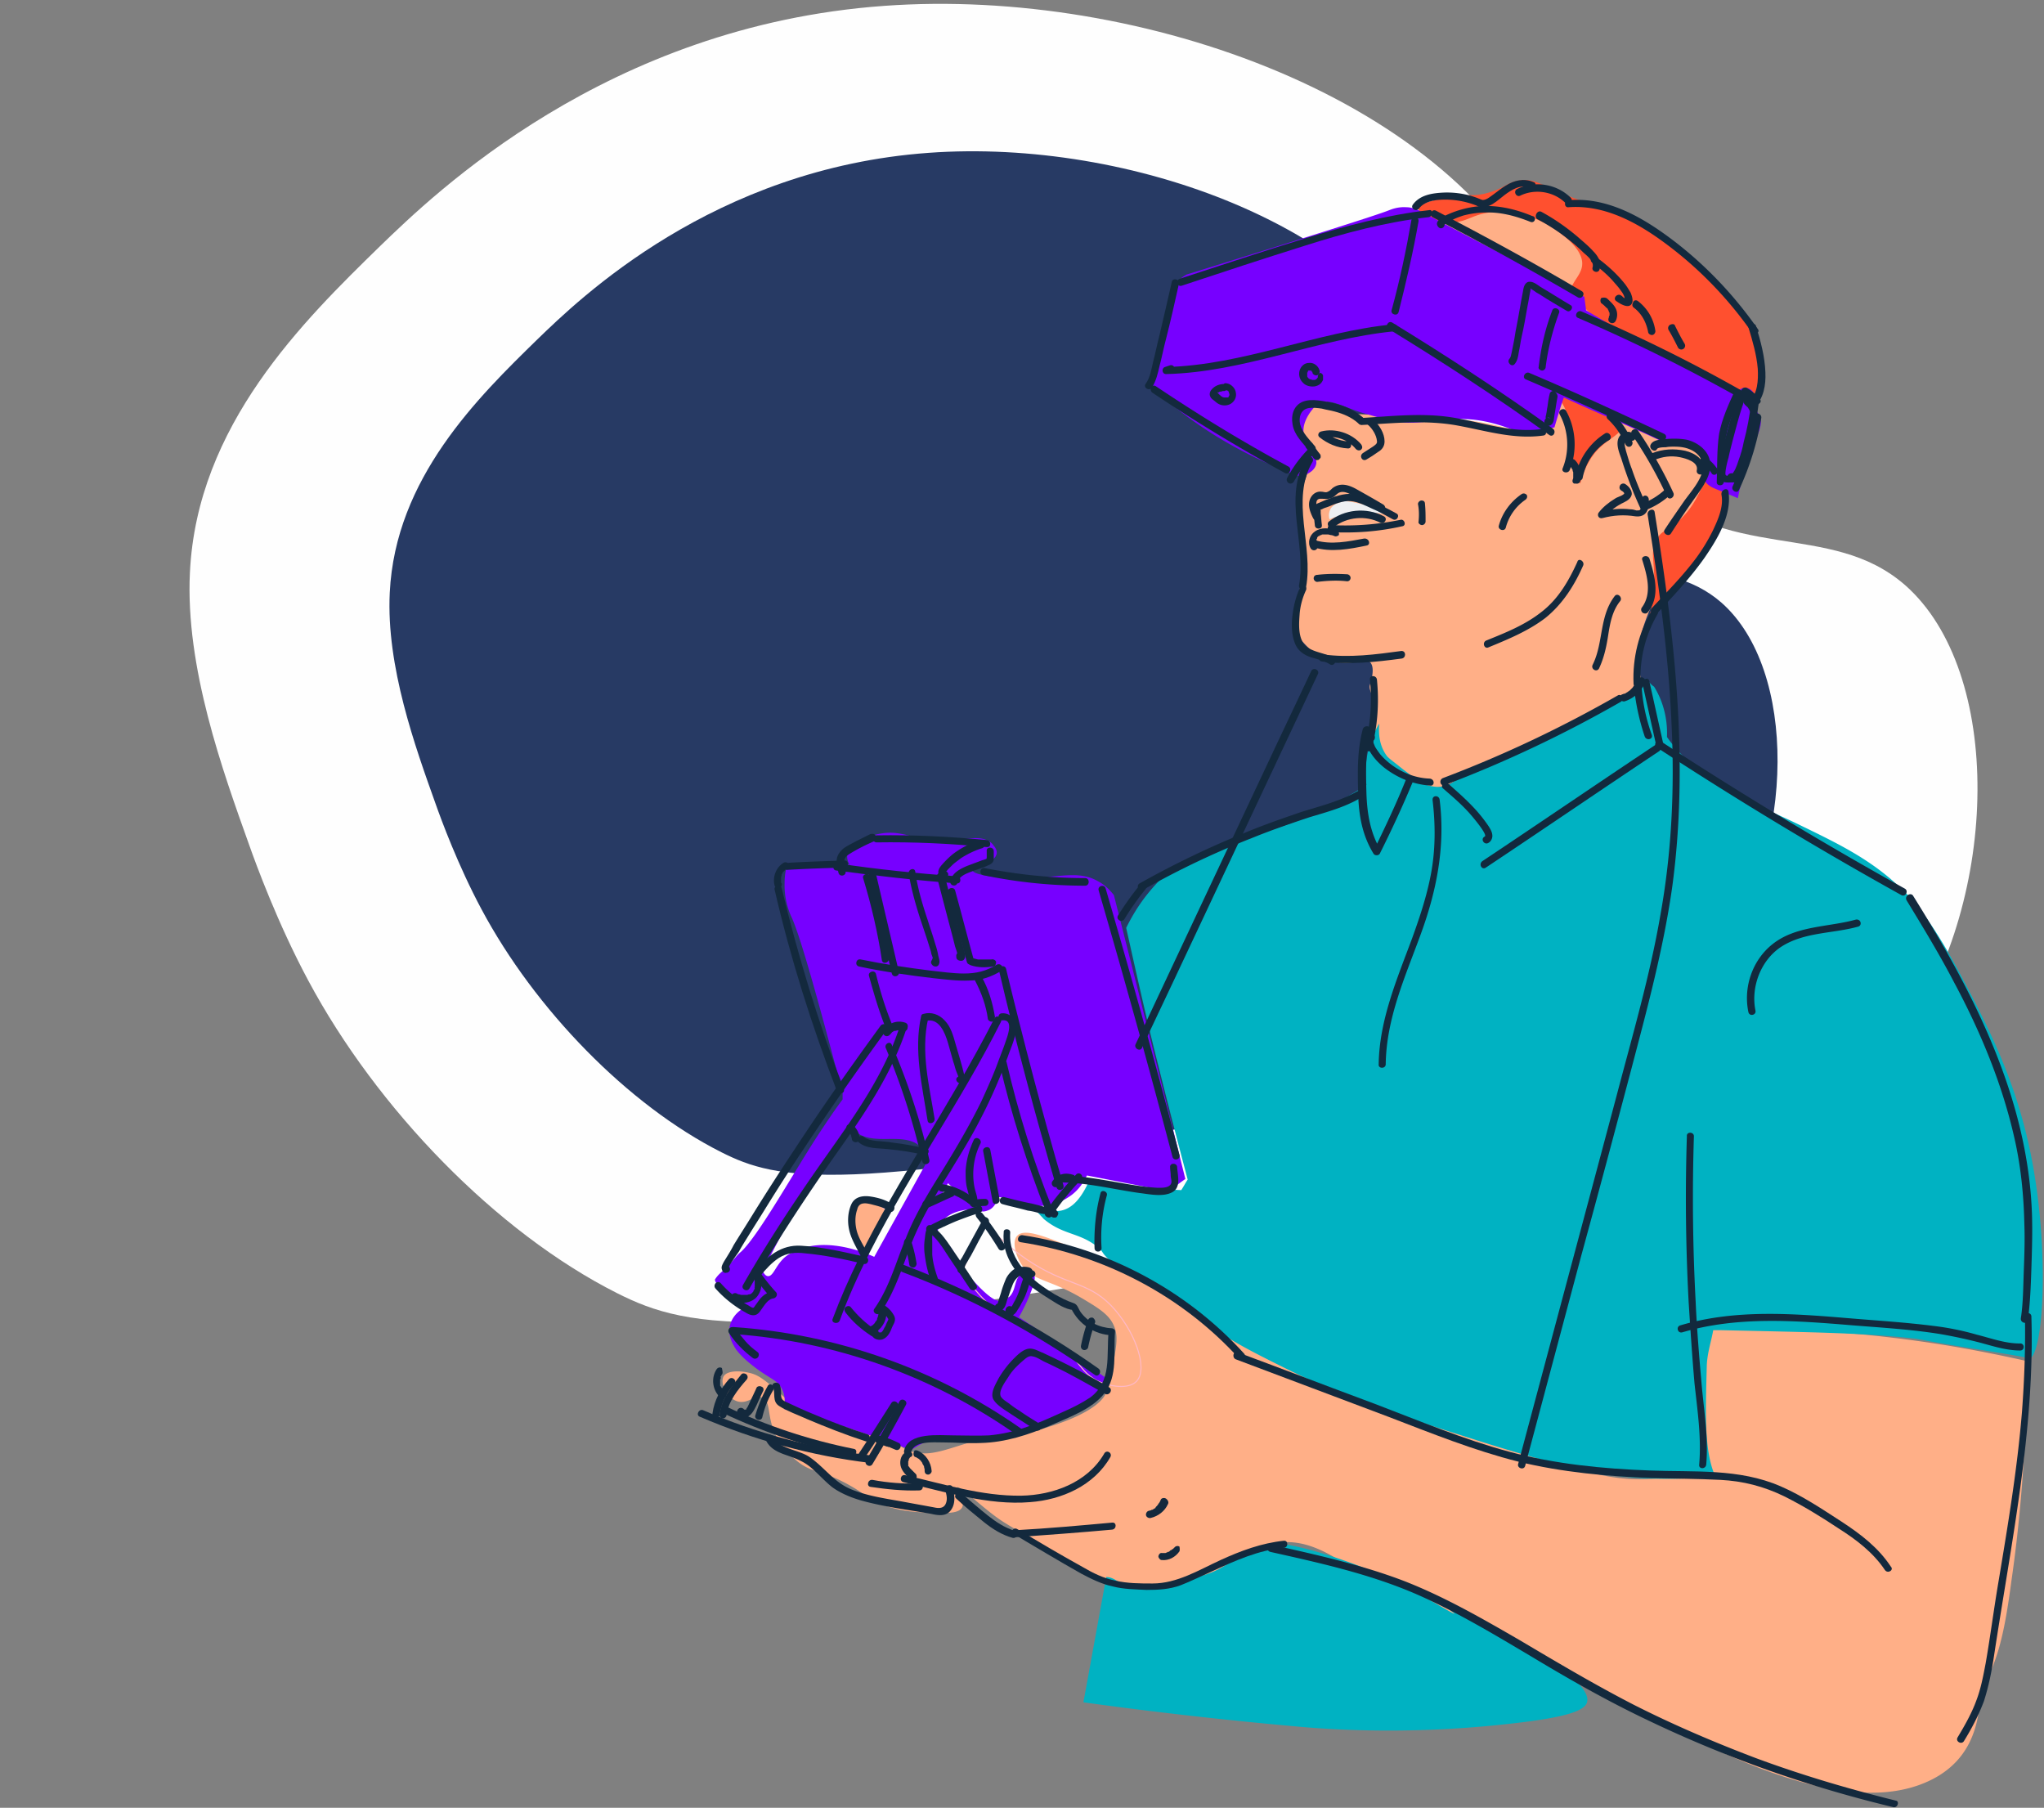
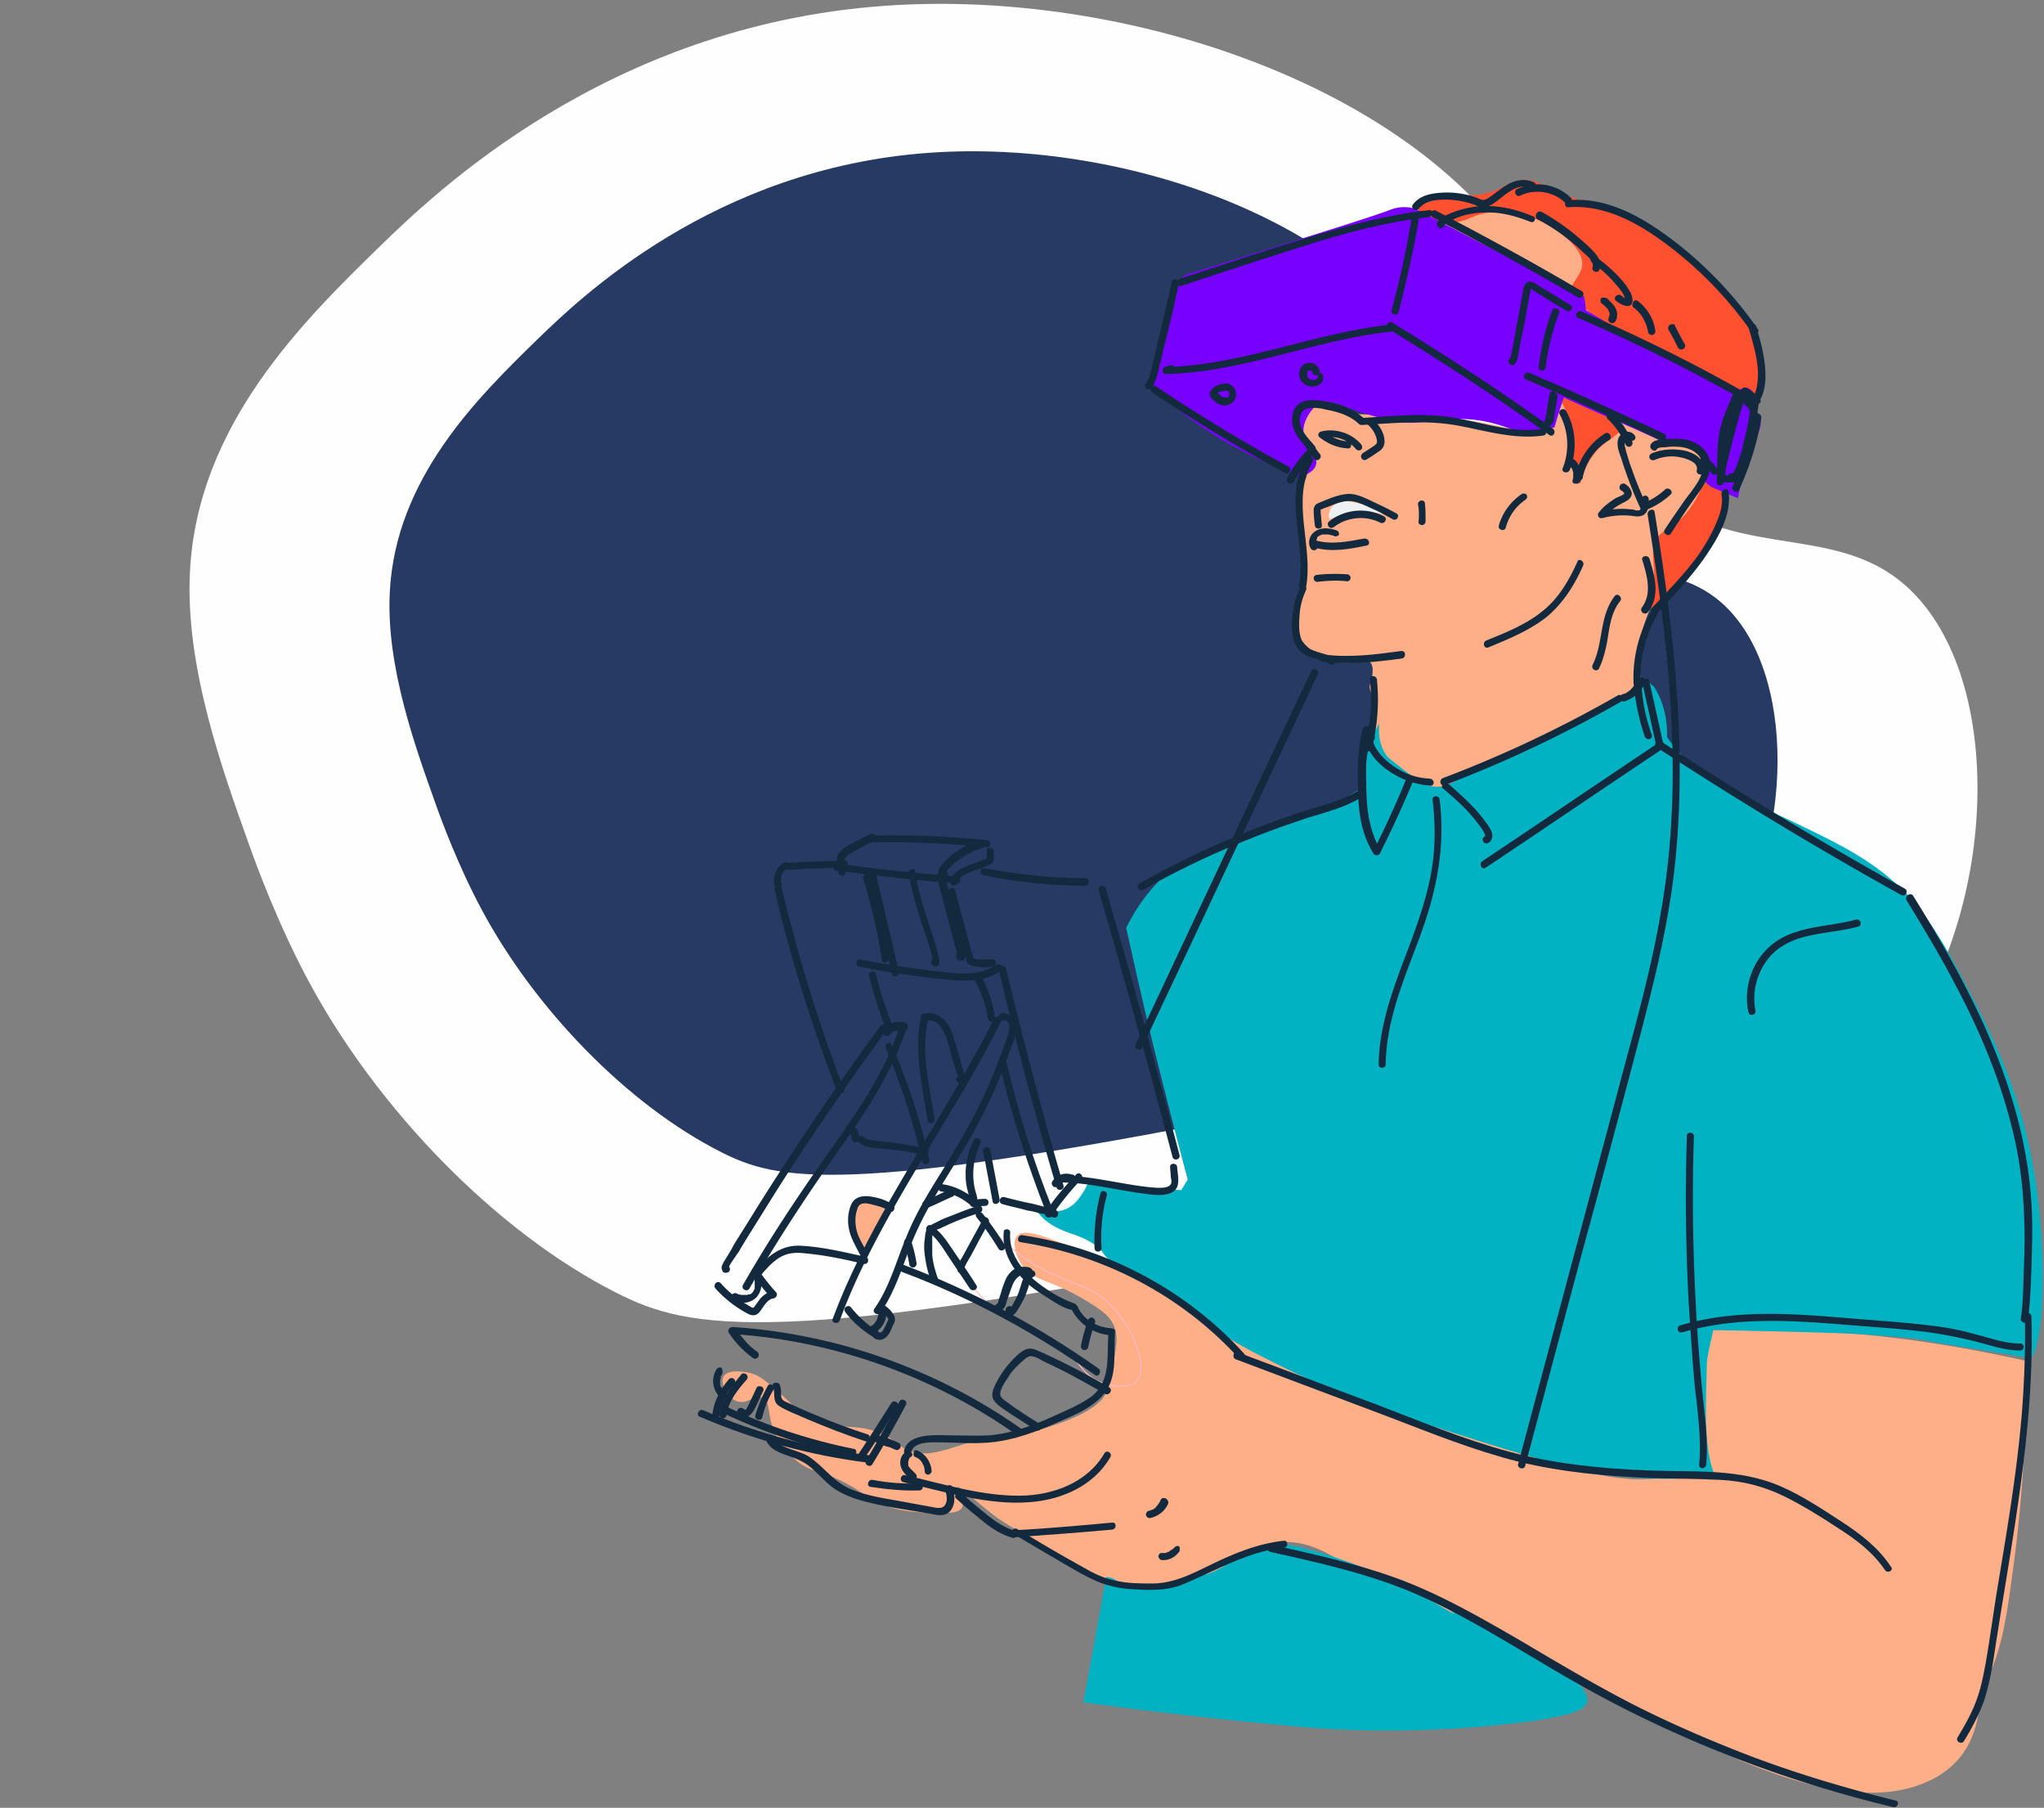
<svg xmlns="http://www.w3.org/2000/svg" width="484" height="428" fill="none">
  <rect width="100%" height="100%" fill="#808080" stroke="none" />
  <path d="M366.28 72.208C344.915 23.84 270.554-3.048 209.371 1.388 143.611 6.098 102.684 46.013 90.06 58.21c-18.175 17.74-43.424 42.41-45.09 77.335-1.109 22.453 7.77 46.984 14.013 64.446 1.665 4.713 6.798 18.71 14.012 32.154 16.232 30.352 44.534 59.595 73.113 74.009 17.065 8.593 36.904 13.305 163.291-11.781 114.734-22.867 130.688-32.985 141.787-49.477 22.336-32.708 23.169-85.79 0-106.301-18.035-15.8-41.898-4.435-64.512-25.779-13.873-13.028-13.873-26.055-20.394-40.608Z" fill="#FEFEFE" />
  <path d="M341.742 91.166c-16.587-37.552-74.318-58.426-121.817-54.983-51.053 3.659-82.827 34.647-92.628 44.115-14.11 13.773-33.713 32.925-35.005 60.04-.862 17.431 6.031 36.475 10.878 50.033 1.293 3.658 5.278 14.525 10.879 24.962 12.601 23.564 34.574 46.267 56.761 57.458 13.248 6.671 28.651 10.329 126.772-9.146 89.074-17.754 101.46-25.608 110.077-38.413 17.341-25.393 17.987-66.603 0-82.527-14.002-12.266-32.528-3.443-50.084-20.013-10.771-10.114-10.771-20.228-15.833-31.526Z" fill="#273A64" />
  <path d="M479.904 322.231c-9.85-2.218-20.949-4.297-33.157-5.683-14.29-1.663-27.331-2.078-38.707-1.801-1.526.138-2.914.138-4.44.277-.555 5.682-.832 12.335-.277 19.68a95.867 95.867 0 0 0 1.526 11.919 36.905 36.905 0 0 1-9.295 2.911c-10.128 1.94-18.591-.693-23.863-2.356-34.961-11.365-42.73-14.137-50.361-17.047-15.954-5.821-19.284-6.93-24.417-10.395-8.324-5.405-9.434-8.731-18.729-13.443-4.162-2.079-5.827-2.495-16.371-7.484-1.248-.555-3.884-1.802-7.491-3.327-7.215-2.91-11.793-4.712-13.458-2.91-1.248 1.247-.416 4.435.833 6.514 2.636 4.296 6.659 3.603 14.567 8.315 4.439 2.634 6.798 4.158 7.769 7.207.694 2.079.277 4.435-.555 8.87-.555 3.326-.832 4.99-1.526 6.237-.555 1.247-2.497 4.712-14.29 8.315-9.572 2.911-9.017.832-18.451 3.604-5.689 1.663-9.573 3.465-14.013 1.802-2.081-.832-1.942-1.386-4.439-2.911-8.186-4.989-14.012-.554-20.533-5.405-1.526-1.109-.971-1.109-5.688-5.405-3.607-3.188-5.133-4.297-7.214-4.712-1.665-.416-4.995-.693-5.966.831-.971 1.663.833 5.267 3.33 5.96 2.497.693 4.162-1.802 5.965-.832 1.665.832 1.11 3.465 2.359 7.207 1.387 4.019 4.301 6.514 5.411 7.484 3.884 3.326 5.965 2.079 13.179 6.237 3.607 2.079 3.053 2.356 5.688 3.603 4.717 2.218 8.741 2.495 12.764 2.633 4.023.139 6.937.278 7.769-1.247.833-1.663-1.665-4.296-1.248-4.712.555-.554 4.023 2.91 8.324 6.237 3.607 2.772 3.607 2.217 11.931 7.761 8.601 5.682 7.908 5.821 10.405 6.791 5.966 2.633 11.376 2.633 14.567 2.633 6.382.139 11.238-1.247 13.18-1.801 9.573-2.911 10.96-6.93 16.648-8.316 8.324-1.94 16.093 4.158 22.614 8.87 13.18 9.424 30.799 11.087 44.672 19.403 33.158 20.096 64.928 36.311 85.6 28.827 15.954-5.821 13.596-20.511 14.983-23.006 3.607-6.653 5.133-12.751 6.798-25.363 1.804-12.473 3.607-30.213 3.607-51.972ZM333.956 65.14c0-.693 0-7.207 4.855-12.196 8.047-8.454 24.279-7.207 33.297.97 1.11.97 8.601 7.761 7.353 17.463-1.11 8.87-9.157 15.106-16.51 16.63-13.734 2.773-28.857-10.116-28.995-22.867Zm54.799 96.461a57.58 57.58 0 0 1-11.376 7.484c-14.567 7.345-15.122 6.652-24.417 10.949-1.943.97-8.463 5.544-11.654 6.237-2.775.693-5.411-.693-7.492-1.802-1.387-.693-8.185-4.297-8.74-9.979-.139-2.079.555-2.356.555-6.375 0-2.911-1.665-4.574-1.249-5.96 1.11-3.326 1.11-6.652-2.358-5.682-3.33.97-8.324.416-11.238-2.217-4.023-3.604-4.717-5.683-4.301-7.9.694-4.851.555-3.327 1.665-8.732.555-2.772.555-3.465 0-10.117-.693-7.9-1.387-9.009-.277-11.365.555-1.247 1.803-3.187 1.942-6.098 0-1.247-.139-2.217-.277-2.91-.555-3.326-2.081-3.604-2.081-5.96-.139-2.494 1.387-4.296 1.664-4.435.278-.277 1.249-1.386 2.498-1.663 2.497-.693 4.162 1.248 7.214 2.356 1.942.693 3.052.693 7.908.693 7.075.139 10.96.277 15.261.693 4.855.555 9.434 1.109 14.15 2.356.139 0 2.359.693 5.411.693 3.052.139 4.717.139 5.688-.831 1.804-1.94-1.248-5.683.416-7.623 1.527-1.802 5.55-.554 6.382-.277 7.353 2.217 7.492 6.375 14.29 7.9 3.468.831 6.798 2.772 6.798 2.772 2.913-.278 3.885-.832 5.411-.278 2.913 1.109 3.745 5.128 3.884 5.96.971 4.296-.693 7.9-3.468 13.721-4.162 8.454-10.128 19.125-12.07 26.055-.416 1.663-1.11 4.019-.971 7.068.138 2.218.555 4.02.832 5.267Z" fill="#FFAF87" />
  <path d="M416.503 95.076c.138-2.91 1.109-8.454-.139-13.305-.278-1.247-1.804-4.296-5.688-10.117-4.162-6.375-9.712-10.672-12.903-13.166-2.358-1.802-7.353-5.405-14.151-8.177-5.965-2.495-6.243-1.386-13.179-4.297-5.688-2.356-7.215-3.742-10.405-3.326-3.33.416-3.746 2.079-8.602 3.188-3.191.693-3.746 0-7.63.693-2.22.415-7.908 1.247-7.908 2.91-.139 1.386 3.746 3.05 7.491 3.188 3.191 0 4.301-1.109 7.215-1.94 7.214-1.94 13.873 1.385 15.399 2.217.416.277 9.434 5.128 8.602 10.117-.417 2.634-3.33 4.435-2.359 6.514.139.277.694.832 1.665 1.94a31.188 31.188 0 0 0 2.359 2.356c1.664 1.525 14.983 9.286 34.128 18.71.139-.138 1.526.14 3.469.694 1.248.415 2.497.277 2.636 1.801Zm-7.215 21.898c-1.803-3.049-3.191-3.603-4.023-3.603-2.497.138-2.497 4.85-7.214 9.424-3.053 2.91-4.717 2.633-5.966 5.266-1.11 2.357-.555 4.158-.416 7.485.138 2.771-.139 6.791-1.388 11.78 3.469-4.296 6.243-7.761 8.186-10.117 4.023-4.713 5.41-6.098 6.937-8.87 2.358-4.435 3.329-8.593 3.884-11.365ZM368.64 93.413c3.191 4.712 3.745 8.177 3.607 10.533-.139 1.248-.416 2.911 0 5.267.416 2.356 1.248 4.158 1.942 5.266.416-1.663 1.249-4.158 2.913-6.514 2.636-3.742 6.521-4.85 6.66-6.513 0-1.664-3.746-3.881-15.122-8.039Z" fill="#FF502F" />
  <path d="M329.793 122.102c-.694-.416-1.526-.97-2.636-1.386-1.526-.693-2.636-.97-4.856-1.386-3.329-.832-4.023-.693-4.439-.554-.555.138-2.359.554-2.914 1.94-.416.97-.277 1.802-.138 2.217 1.248-.554 2.774-.97 4.439-1.247 4.301-.831 8.185-.138 10.544.416Z" fill="#EEF0F2" />
  <path d="M416.64 98.403c-.555-1.11-1.803-1.802-1.664-3.327 0-.831.555-1.108.416-1.663-.278-.97-1.526-1.94-2.775-1.524a2.51 2.51 0 0 0-1.249 1.109c-3.607-1.802-7.214-3.604-10.96-5.544a453.234 453.234 0 0 1-24.833-13.998c-.139-1.109-.278-2.08-.416-3.188-13.041-6.79-26.221-13.582-39.262-20.512-.694-.277-1.665-.693-2.914-.693-2.081-.138-3.607.555-4.023.693-2.636 1.11-21.643 7.069-48.002 15.246-.694.415-1.665.97-2.497 2.217-1.11 1.525-1.388 3.188-1.526 3.742-.555 2.772-2.22 9.286-4.579 18.294.139.832.139 1.525.278 2.357 1.248 1.247 2.636 2.494 4.162 3.603 10.266 8.593 21.226 13.998 31.076 17.601.555-.138 3.191-.831 3.746-2.772.278-.831-.139-1.663-.832-3.326-1.11-2.633-1.804-2.633-2.081-4.019-.416-2.495 1.387-4.85 1.665-5.266.555-.694 1.109-1.525 2.219-1.94 2.22-1.11 4.579.415 9.434 2.078 0 0 1.388.416 5.827 1.663 7.631 2.079 11.793-.416 19.423 0 3.191.139 7.908.97 13.735 3.742 2.358-.554 4.717-1.247 7.075-1.801.694-2.357 1.388-4.713 2.22-7.069 6.798 3.188 15.955 6.93 22.614 10.118 1.248-.278.971.415 3.052.415 2.636.139 3.191-1.386 5.549 1.386 2.22 2.772 2.359 5.544 2.22 6.376-.139.693-.555 1.801 1.804 3.049 1.942.831 4.023 1.663 5.965 2.494 1.388-6.929 3.052-10.949 4.301-13.72.277-1.386 1.804-3.881.832-5.821Z" fill="#70F" />
  <path d="M389.726 160.631c-1.526 1.247-3.746 3.188-6.659 5.128-8.74 5.959-14.983 7.345-24.279 11.503-4.023 1.802-9.711 4.712-16.232 8.87-2.219.416-3.745 0-4.716-.277-.833-.277-1.665-.693-5.827-3.881-2.22-1.801-3.469-2.633-3.746-3.187-.694-.971-2.081-3.327-1.665-7.484-.694 1.108-1.249 2.356-1.804 3.742-1.664 4.296-1.526 8.315-1.248 10.81-10.544 6.791-19.423 9.84-25.805 11.503-2.22.554-15.399 3.881-21.92 9.84a43.049 43.049 0 0 0-3.746 4.019c-2.636 3.188-4.301 6.237-5.41 8.455 2.358 10.533 4.717 21.204 7.491 32.153a1931.511 1931.511 0 0 0 7.076 27.442c-.555.831-.971 1.663-1.526 2.494-3.053-.138-6.105-.277-9.296-.554-4.439-.277-8.601-.693-12.763-1.109-2.22 4.712-4.44 6.098-6.382 6.514-2.775.555-5.549-1.109-5.966-.554-.277.554 1.526 2.079 1.804 2.495 4.578 3.88 8.463 3.187 12.764 6.652 1.526 1.247.832 1.247 2.636 2.91 4.717 4.297 8.324 4.158 13.873 7.623 2.913 1.802 4.023 3.049 6.659 5.267 6.521 5.682 12.903 8.731 21.504 13.027 14.012 6.93 27.47 11.365 43.702 16.493 25.111 8.038 33.712 9.009 40.649 9.424 7.214.416 13.18 0 17.203-.554-2.636-6.098-2.22-15.107-1.942-26.194.138-3.049 1.11-5.821 1.526-8.316 24.972.555 35.932.693 48.141 2.079 9.295 1.802 16.787 2.772 25.249 4.297.417 0 .694.693 1.249.554 3.607-.554 4.995-25.224.832-47.122-3.607-18.987-10.821-32.431-17.203-44.488-6.798-12.612-10.96-17.186-13.457-19.542-7.214-7.068-14.983-10.81-24.417-15.384-11.099-5.405-18.313-7.207-26.637-15.384a34.741 34.741 0 0 1-4.717-5.405c.138-2.772-.278-7.484-3.052-11.919-.833-.554-1.388-1.386-1.943-1.94Zm-29.55 229.372c-.139.138-9.295-5.544-9.295-5.682-19.007-9.841 4.856 4.573-14.983-7.069-11.238-6.514-30.661-12.612-35.239-11.78-7.908 1.386-9.989 7.345-19.7 8.177-1.943.138-.972 3.049-11.238 2.495-4.439-.278-5.272-2.772-7.769-2.772-1.804 9.84-3.607 19.818-5.411 29.659a1054.219 1054.219 0 0 0 50.084 5.682c5.965.554 25.665 2.217 50.36-.554 14.151-1.525 18.591-3.188 18.868-5.406.694-4.989-15.399-13.305-15.677-12.75Z" fill="#00B2C2" />
-   <path d="M171.496 300.61c1.526-1.247 2.498-3.049 4.024-4.296 4.162-3.881 12.625-19.126 18.451-27.996 1.388-2.079 3.191-4.851 5.55-8.039v-1.524c-5.827-22.175-9.989-37.005-12.07-41.578-.416-.832-1.804-4.019-1.665-8.177 0-2.079.416-3.604.694-4.712l14.706.415c-.417-.554-.694-1.524-.555-2.494.416-2.772 4.717-4.02 6.104-4.435 7.214-2.079 9.018 1.801 18.729 1.108 3.885-.277 7.492-1.247 9.573.971.139.277 1.11 1.108.971 2.217-.416 2.495-5.827 3.049-5.688 4.019.139 1.109 7.214 2.218 15.954 1.663 6.105-.415 9.851-1.386 13.874.971 1.803.97 2.913 2.356 3.607 3.187 5.688 22.452 11.376 44.904 16.926 67.218-1.388.97-2.636 1.94-4.024 2.91-6.381-1.247-12.902-2.494-19.284-3.742-.555 1.109-1.803 3.604-4.578 5.267-.416.277-2.497 1.663-5.966 1.94-3.329.277-4.3-.693-9.572-1.94-.278-.139-.555-.139-.833-.139-.693 2.079-1.665 2.911-2.636 3.188-1.665.693-2.497-.554-5.41-.139-.833.139-4.162.693-5.688 3.327-.694 1.247-.833 2.494-.833 3.326.833.277 2.081.831 3.052 1.94.833.97 1.11 1.802 1.249 2.495.694 1.802 2.081 3.326 4.994 6.375 3.885 4.158 5.272 4.158 5.827 4.019.694-.138 1.249-.415 1.526-.554 2.359-1.525 1.388-4.712 3.469-5.821.832-.554 2.219-.554 2.774.139.278.277.694.97-.971 4.989-.832 2.079-1.803 3.881-2.497 5.128a337.54 337.54 0 0 1 8.879 6.098c4.162 2.911 8.047 5.682 11.931 8.454a6.71 6.71 0 0 1-.693 2.911c-1.249 2.633-3.746 3.465-8.047 5.266-8.602 3.604-6.798 3.327-9.989 4.297-4.717 1.524-7.908 2.494-12.07 2.494-4.856-.138-7.353-1.524-11.515-.138-1.803.554-3.191 1.524-4.023 2.079-5.133-1.941-10.544-3.742-16.232-5.683-4.717-1.524-9.434-2.91-13.874-4.019.417-2.356 0-3.88-.555-4.851-1.109-2.217-2.913-2.217-7.353-5.821-2.219-1.801-2.913-2.771-3.468-3.464-.694-1.109-1.804-2.911-1.526-5.128.416-2.911 2.913-4.435 3.468-4.713-2.497-2.494-4.3-4.019-5.688-4.989-.416-.277-1.11-.831-1.248-1.663.555-.97 1.526-1.802 2.219-2.356Zm54.939-18.987c-.416-.278-.971-.555-1.387-.971-.139-.138-.416-.277-.555-.554-.694 1.247-1.249 2.356-1.942 3.604 1.248-.693 2.497-1.386 3.884-2.079Zm-44.534 20.511c1.11 0 1.665-2.078 3.33-3.88 1.387-1.525 2.914-1.94 4.995-2.772 4.023-1.386 10.266-.832 16.786 2.079l12.903-23.284c-.694-1.109-.971-1.663-1.526-2.356-3.885-4.435-11.377-.277-15.816-4.019-.277-.139-.416-.416-.694-.693-1.248 1.663-2.636 3.188-3.884 4.989-7.353 9.84-13.041 19.681-17.342 28.828.277.554.694 1.108 1.248 1.108Z" fill="#70F" />
  <path d="M232.975 289.251c-1.665 4.019-3.469 7.9-5.134 11.919 2.775 4.296 5.689 7.207 7.77 8.87 8.046 6.514 13.318 4.989 19.006 11.919 1.526 1.801 2.497 3.465 4.995 4.851 3.052 1.524 7.769 2.217 9.572.138 2.775-3.049-.555-12.196-6.243-18.017-5.688-5.682-10.405-4.435-19.7-10.672-4.717-3.187-8.047-6.652-10.266-9.008Z" stroke="#FFB8C6" stroke-width=".25" stroke-miterlimit="10" stroke-linecap="round" stroke-linejoin="round" />
  <path d="M210.008 286.82c-.139-.138-2.22-2.633-5.272-2.217-.416 0-2.636.416-3.33 2.079-.693 1.524.139 3.187 1.943 6.652.693 1.386 1.387 2.633 1.942 3.326a315.598 315.598 0 0 0 4.717-9.84Z" fill="#FFAF87" stroke="#FFB8C6" stroke-width=".25" stroke-miterlimit="10" stroke-linecap="round" stroke-linejoin="round" />
  <path d="M409.288 116.42c.832 5.543-2.636 11.226-5.689 15.661-3.329 4.712-7.352 9.008-11.237 13.166-.832.832-1.942-.416-1.249-1.247 3.607-3.881 7.353-7.623 10.544-11.919a43.536 43.536 0 0 0 3.885-6.376c1.248-2.633 2.636-5.682 2.081-8.592-.139-1.248 1.526-1.802 1.665-.693Z" fill="#13293D" />
  <path d="M392.5 145.386c-2.913 4.989-4.301 10.671-4.023 16.492 0 1.109-1.665 1.109-1.665 0-.277-6.098 1.249-12.196 4.301-17.324.416-.97 1.942-.139 1.387.832Zm24.003-50.31c-.417 3.465-1.11 6.93-1.943 10.256-.416 1.663-.971 3.326-1.526 4.989-.416 1.386-.971 2.634-2.081 3.604-.416.277-.832.415-1.248 0l-.417-.416c-.832-.832.417-1.94 1.249-1.247l.416.415h-1.248c1.109-.97 1.526-2.356 1.942-3.603.555-1.525.971-2.911 1.248-4.435.833-3.049 1.388-6.237 1.804-9.424.277-1.248 1.942-1.248 1.804-.139Z" fill="#13293D" />
  <path d="M414.837 98.957a6.224 6.224 0 0 0-.971-2.495c-.278-.277-.832-.693-.971-1.109 0 0 .139-.554 0-.138-.139.277-.139.554-.278.831-.693 2.08-1.248 4.158-1.803 6.237-.555 2.079-1.11 4.158-1.526 6.098-.278.97-.555 2.079-.694 3.188 0 .277-.139.831.139.97.277.277 1.526 0 1.803 0 1.11 0 1.11 1.802 0 1.663-1.11 0-2.774.277-3.468-.831-.555-.971-.278-2.079-.139-3.049.694-3.05 1.526-6.237 2.359-9.286.416-1.525.832-3.05 1.248-4.435.278-.97.555-2.633 1.526-3.188 1.11-.554 2.081.555 2.636 1.386.833.97 1.249 2.218 1.526 3.465.417 1.247-1.248 1.663-1.387.693Z" fill="#13293D" />
  <path d="M412.341 93.413c-1.526 3.188-2.914 6.375-3.607 9.84-.694 3.604-.416 7.207-.555 10.81 0 1.109-1.804 1.109-1.665 0 .139-3.742 0-7.622.555-11.364.694-3.604 2.22-6.93 3.746-10.256.416-.832 1.942 0 1.526.97Z" fill="#13293D" />
  <path d="M415.253 95.63c-.555-.693-1.11-1.247-1.665-1.663l.139.139c-.277-.277-.694-.416-.971-.693-.416-.277-.555-.832-.278-1.248.278-.415.833-.554 1.249-.277a12.603 12.603 0 0 1 2.913 2.495c.139.139.278.416.278.554 0 .278-.139.416-.278.555-.138.138-.416.277-.554.277-.555.139-.694.139-.833-.139Z" fill="#13293D" />
  <path d="M411.508 93.967a399.91 399.91 0 0 0-37.874-18.71c-.972-.416-.139-1.94.832-1.524 12.902 5.543 25.666 11.78 37.875 18.71.971.554.138 2.079-.833 1.524Zm-18.313 10.256c-10.544-4.99-21.227-9.84-31.909-14.413-.971-.416-.139-1.94.832-1.525 10.821 4.574 21.365 9.424 31.909 14.414 1.11.554.139 2.079-.832 1.524Z" fill="#13293D" />
  <path d="M390.836 105.332c.555-1.247 2.359-1.247 3.607-1.386 1.665-.138 3.191-.138 4.856.139 2.497.554 4.994 2.356 5.549 4.851.694 3.049-1.387 5.959-3.052 8.315a205.113 205.113 0 0 0-6.104 9.009c-.555.97-2.081 0-1.526-.832 1.526-2.356 3.191-4.712 4.717-6.929 1.526-2.079 3.468-4.297 4.162-6.653.693-2.356-.555-4.435-2.775-5.405-1.249-.554-2.497-.693-3.885-.693-.693 0-1.248 0-1.942.139-.416 0-1.803 0-2.081.415-.416.97-1.942 0-1.526-.97Z" fill="#13293D" />
  <path d="M391.253 107.272c2.497-.97 5.133-1.108 7.769-.554 2.358.554 4.994 2.218 4.439 4.989-.277 1.109-1.942.693-1.665-.415.417-1.941-2.635-2.772-4.023-3.049-2.081-.416-4.162-.139-6.104.693-.416.138-.971-.139-1.11-.555-.139-.554.277-.97.694-1.109Zm-.833 10.949c0 .97 0 1.941-.416 2.772-.555 1.109-1.665 1.386-2.775 1.247-2.636-.415-5.133-.277-7.769.416-.971.277-1.387-.831-.833-1.386.972-1.247 2.359-2.356 3.746-3.187.555-.416 1.388-.555 1.943-.97.138-.139.277-.139.277-.278 0-.277-.416-.554-.694-.693-.416-.277-.555-.693-.277-1.247.277-.416.832-.554 1.249-.277.832.554 1.526 1.386 1.526 2.356-.139.97-.972 1.524-1.804 1.94-1.803.832-3.468 2.079-4.717 3.604-.277-.416-.555-.97-.832-1.386 2.219-.555 4.578-.832 6.936-.555.555 0 1.11.139 1.526.278.278 0 .694 0 .833-.139.416-.554.416-1.525.416-2.079-.139-1.663 1.526-1.663 1.665-.416Zm-19.423-44.627c-2.081-1.247-4.301-2.494-6.382-3.88-.555-.278-.971-.555-1.526-.97 0 0-.832-.416-.555-.555-.138 0-.138.554-.138.554-.278 1.248-.417 2.495-.694 3.743-.416 2.356-.833 4.85-1.387 7.206-.278 1.248-.417 2.495-.694 3.742-.139.97-.278 1.94-.971 2.772-.694.832-1.943-.416-1.249-1.247.416-.416.416-1.109.555-1.525l.416-2.079c.278-1.247.416-2.633.694-3.88.555-2.772.971-5.544 1.526-8.316.139-.831.277-1.94 1.11-2.356 1.11-.416 2.22.555 3.052 1.109 2.359 1.386 4.717 2.91 7.076 4.296.971.416 0 1.94-.833 1.386Zm2.635-3.187c-11.376-6.653-22.752-12.89-34.406-18.988-.971-.554-.139-2.078.832-1.524 11.654 6.098 23.169 12.335 34.407 18.987 1.109.554.138 2.079-.833 1.525Zm-6.797 32.569c-12.347-8.87-25.111-17.186-38.013-25.085-.971-.555-.139-2.08.832-1.525 12.903 7.9 25.666 16.215 38.014 25.085.971.693.138 2.218-.833 1.525Z" fill="#13293D" />
  <path d="M368.777 94.106c-.277 1.386-.416 2.772-.694 4.158 0 .277-.138.693-.138.97s-.139.693-.278.97c-.555.832-1.665.832-1.942-.138-.139-.416.139-.97.555-1.11.416-.138.971.14 1.11.555-.139-.138-.139-.277-.278-.416-.138-.138-.277-.138-.416-.277-.555.277-.832.277-.555.139l-.139.138v-.415c0-.278.139-.416.139-.693.139-.555.139-1.11.278-1.663.138-1.11.277-2.08.555-3.188.138-.416.693-.693 1.109-.554.555.554.833.97.694 1.524Zm-32.88-41.716c-1.249 7.206-2.913 14.274-4.717 21.481-.277 1.109-1.942.555-1.665-.415 1.943-7.069 3.469-14.276 4.717-21.483.139-1.108 1.804-.692 1.665.416Z" fill="#13293D" />
  <path d="M338.255 51.42c-9.989 1.108-19.839 3.741-29.412 6.79-9.711 3.05-19.423 6.237-28.995 9.425-1.11.415-1.527-1.386-.417-1.664 9.85-3.187 19.701-6.514 29.69-9.563 9.572-2.91 19.284-5.543 29.273-6.652.971-.277.971 1.525-.139 1.663Zm-8.184 27.025c-18.313 1.802-35.516 9.702-53.968 10.117-.971 0-1.11-1.386-.277-1.663l1.248-.416c1.11-.277 1.526 1.386.416 1.663-.416.14-.832.278-1.248.416-.139-.554-.139-1.108-.278-1.663 18.452-.416 35.655-8.315 53.968-10.117 1.249-.139 1.249 1.524.139 1.663Z" fill="#13293D" />
  <path d="M279.155 67.219c-.971 4.296-1.942 8.731-3.052 13.028-.555 2.079-.971 4.296-1.526 6.375-.416 1.802-.832 3.603-1.803 5.128-.694.97-2.081 0-1.526-.832 1.109-1.524 1.387-3.464 1.803-5.266.555-2.079.971-4.296 1.526-6.375.971-4.158 1.943-8.316 2.914-12.612.277-.97 1.942-.555 1.664.554Z" fill="#13293D" />
  <path d="M273.744 91.473c10.128 6.79 20.533 13.166 31.354 18.987.971.554.139 2.079-.832 1.524a401.051 401.051 0 0 1-31.354-18.987c-.971-.693-.139-2.217.832-1.524Zm91.704 11.642c-6.937.97-13.457-1.109-20.255-2.356-7.492-1.386-15.122-.555-22.753-.139-1.11 0-1.11-1.663 0-1.663 7.076-.416 14.29-1.247 21.365-.139 6.937 1.11 14.013 3.742 21.088 2.772 1.249-.277 1.665 1.386.555 1.525Z" fill="#13293D" />
  <path d="M321.608 100.204c-1.526-1.386-3.469-2.217-5.55-2.772-.971-.277-2.081-.416-3.052-.693-.971-.138-2.081-.277-3.052-.138-1.942.277-2.497 2.217-2.081 3.88.555 2.079 2.22 3.604 3.468 5.128.694.832-.555 2.079-1.248 1.248-1.526-1.941-3.607-3.742-4.024-6.376-.416-2.217.278-4.573 2.498-5.405 1.11-.416 2.358-.416 3.607-.277 1.248.138 2.497.416 3.746.693 2.497.554 4.855 1.663 6.798 3.326.971.97-.278 2.218-1.11 1.386Z" fill="#13293D" />
  <path d="M310.647 107.965c-1.664 1.802-3.052 3.881-4.3 6.098-.278.416-.833.555-1.249.278-.416-.278-.555-.832-.277-1.248 1.248-2.356 2.774-4.435 4.578-6.375.277-.416.971-.277 1.248 0 .417.416.278.97 0 1.247Zm10.406-1.663c-1.803-2.217-4.856-3.326-7.769-2.633.139-.416.277-.97.416-1.386 1.526 1.247 3.469 2.079 5.411 2.218 1.11 0 1.11 1.801 0 1.663-2.497-.139-4.717-1.109-6.659-2.634-.555-.415-.278-1.247.416-1.386 3.329-.831 7.214.416 9.434 3.05.277.415.416.831 0 1.247-.278.277-.833.277-1.249-.139Z" fill="#13293D" />
  <path d="M325.215 99.373c1.387 1.247 2.636 3.187 2.636 5.127 0 1.109-.555 1.941-1.527 2.495-.971.693-1.803 1.248-2.774 1.802-.971.554-1.804-.832-.833-1.525.833-.554 1.526-.97 2.359-1.524.555-.416 1.11-.693.971-1.386-.139-1.386-1.11-2.911-2.081-3.742-.416-.277-.277-.97 0-1.248.416-.415.832-.277 1.249 0Zm4.578 23.56c-1.526-.831-3.191-1.801-4.855-2.494-1.527-.693-3.33-1.663-5.134-1.802-1.803-.139-3.745.693-5.41 1.386-.417.138-.971.277-1.388.554-.277 0-.416.139-.277.277v.693c.139.971.139 1.802.277 2.772.139 1.109-1.664 1.109-1.664 0-.139-1.108-.278-2.356-.278-3.465 0-.97.416-1.524 1.249-1.801 1.942-.832 4.162-1.802 6.381-2.079 2.082-.277 4.024.693 5.827 1.524 2.081.971 4.162 1.941 6.105 3.049.971.416.138 1.941-.833 1.386Z" fill="#13293D" />
-   <path d="m326.741 121.132-4.995-2.911c-1.387-.831-3.468-2.495-4.994-1.386-.555.416-.971.97-1.665 1.109-.694.277-1.388.139-2.22.139-2.081-.139-.832 2.771-.416 3.742.555.97-.971 1.94-1.526.831-.833-1.663-1.526-3.603-.278-5.266.555-.693 1.388-1.109 2.359-.971.416 0 .971.278 1.387 0 .416-.138.833-.554 1.11-.831 1.804-1.386 3.746-.832 5.549.139 2.22 1.247 4.44 2.494 6.521 3.742.971.692.139 2.217-.832 1.663Zm5.271 3.465c-5.549 1.247-11.099 1.663-16.787 1.386-1.11 0-1.11-1.802 0-1.664a64.74 64.74 0 0 0 16.371-1.247c.971-.277 1.526 1.386.416 1.525Z" fill="#13293D" />
  <path d="M326.879 123.765c-3.468-1.802-7.908-1.386-10.96.97-.416.277-.832.416-1.248 0-.278-.277-.417-.97 0-1.247 3.607-2.911 8.879-3.465 13.041-1.248.971.555.138 1.941-.833 1.525Zm-3.329 5.405c-4.024.832-8.324 1.663-12.487.416-1.109-.277-.554-1.94.417-1.663 3.746 1.108 7.769.277 11.515-.416 1.248-.139 1.665 1.524.555 1.663Z" fill="#13293D" />
  <path d="M316.058 126.953c-.277-.139-.693-.278-.971-.278-.139 0-.416-.138-.555-.138h-1.387c-.139 0-.139 0-.278.138 0 0-.277.139-.138 0-.139 0-.278.139-.417.278h-.138c.138 0 .138-.139 0 0l-.139.138-.139.139v.138c0-.138.139-.138 0 0 0 .139-.139.278-.139.278s-.138.277 0 .138v.693-.139.416l.139.139c.278.416.139.97-.277 1.247-.417.277-.971.139-1.249-.277-.832-1.386-.277-3.188.971-4.019 1.526-1.109 3.469-.832 5.133-.277.417.138.694.554.555 1.108-.138.139-.555.416-.971.278Zm-4.994-18.433c-.555-.832-1.11-1.663-1.804-2.495-.139-.138-.139-.415-.139-.693 0-.138.278-.415.417-.554.138-.139.416-.139.693-.139.278.139.416.139.555.416.555.832 1.11 1.663 1.804 2.495.139.138.139.416.139.693 0 .138-.278.416-.417.554-.138.139-.416.139-.693.139-.139-.139-.417-.277-.555-.416Z" fill="#13293D" />
  <path d="M310.787 109.351c-5.272 9.009.277 19.958-1.526 29.659-.139 1.109-1.804.693-1.665-.415 1.804-9.979-3.884-20.651 1.665-30.075.694-1.109 2.081-.139 1.526.831Z" fill="#13293D" />
  <path d="M309.26 139.703c-.832 1.802-1.387 3.742-1.526 5.821-.138 1.802-.277 4.019.417 5.821 1.109 3.188 5.271 2.911 7.63 4.435.971.554.139 2.079-.832 1.525-1.527-.971-3.191-1.248-4.856-1.802-1.804-.693-3.052-1.802-3.607-3.604-.694-1.94-.694-4.296-.416-6.375.277-2.217.832-4.435 1.803-6.514.278-1.108 1.804-.277 1.387.693Zm74.363 2.634c-1.804 2.217-2.359 5.127-2.775 7.761-.416 2.772-.971 5.543-2.22 8.177-.554.97-1.942.138-1.526-.832 2.636-5.266 1.526-11.503 5.272-16.354.694-.831 1.943.416 1.249 1.248Zm-57.576 18.571c.555 5.544.139 11.087-1.248 16.354-.278 1.109-1.943.554-1.665-.416a44.145 44.145 0 0 0 1.249-15.938c-.139-1.109 1.526-1.109 1.664 0Zm48.834-27.026c-2.081 4.712-4.856 9.147-9.018 12.474-4.023 3.049-8.74 4.989-13.457 6.929-.972.416-1.526-1.247-.417-1.663 4.44-1.802 9.018-3.603 12.903-6.652 4.023-3.049 6.52-7.346 8.601-11.919.278-1.109 1.804-.139 1.388.831Z" fill="#13293D" />
  <path d="M331.874 155.919c-6.243.831-12.625 1.524-18.868.693-1.11-.139-.694-1.802.416-1.663 6.104.831 12.347 0 18.452-.832 1.11 0 1.11 1.663 0 1.802Zm83.934-78.721c1.11 3.603 2.081 7.206 2.22 10.948.139 3.05-.416 6.237-2.636 8.316-.832.831-2.081-.416-1.249-1.247 2.081-2.08 2.22-5.128 2.081-7.9-.277-3.326-1.248-6.653-2.219-9.84-.139-.832 1.526-1.248 1.803-.277Z" fill="#13293D" />
  <path d="M414.837 78.722c-5.134-7.345-11.377-13.998-18.452-19.542-7.076-5.543-15.538-10.81-24.972-10.117-1.11.139-1.11-1.663 0-1.663 9.572-.832 18.174 4.435 25.388 9.979 7.492 5.82 14.012 12.75 19.423 20.512.694.831-.832 1.663-1.387.831Zm-49.806-28.55c3.052 1.663 5.827 3.603 8.463 5.82 1.249 1.11 2.636 2.218 3.746 3.466 1.11 1.108 2.081 2.633 1.526 4.296-.278 1.109-1.942.554-1.665-.416.416-1.386-1.11-2.633-2.081-3.465a36.449 36.449 0 0 0-3.468-3.049c-2.359-1.94-4.995-3.603-7.631-4.989-.693-.693.139-2.217 1.11-1.663Z" fill="#13293D" />
  <path d="M377.934 60.843c2.497 1.802 4.994 4.02 6.937 6.514.416.555.832 1.248 1.248 1.94.278.694.555 1.525.416 2.218-.555 1.94-2.913.416-3.884-.277-.833-.693.416-1.94 1.248-1.247.278.138.417.415.694.554.139 0 .278.139.416.139h.139c.139 0 0 .138-.277.138 0 .139-.139.277-.139.416.139-.832-.416-1.802-.971-2.495-.555-.831-1.249-1.524-1.943-2.356-1.387-1.524-3.052-2.91-4.717-4.158-.416-.277-.555-.693-.277-1.247.139-.277.694-.416 1.11-.139Zm2.636 9.841c.694.693 1.526 1.386 1.943 2.217.554.97.554 2.218 0 3.188-.278.416-.833.554-1.249.277-.416-.277-.555-.693-.278-1.247v-.139s0 .139 0 0 0-.139.139-.277c0-.139 0 .138 0 0v-.416s0-.138 0 0v-.138c0-.139 0-.139-.139-.278 0 0-.138-.277 0-.138 0-.139-.138-.139-.138-.277 0-.139-.139-.139-.139-.278 0 0 0-.138-.139-.138 0 0-.139-.139 0 0 0 .138 0 0 0 0s0-.139-.139-.139l-.277-.277c-.277-.277-.555-.554-.971-.831-.278-.278-.278-.97 0-1.248.555-.139.971-.139 1.387.139Zm-18.175-18.156c-3.469-1.386-7.076-2.356-10.683-2.217-1.665 0-3.468.277-5.133.693-.832.277-1.665.554-2.497.97-.278.138-.694.277-.971.554-.139.139-.972.416-1.11.693-.139-.277-.139-.554-.278-.831l.139.138c.694.832-.416 2.079-1.249 1.248-1.387-1.525 1.665-2.772 2.636-3.188a23.472 23.472 0 0 1 6.105-1.663c4.578-.555 9.156.416 13.457 2.217 1.11.139.694 1.802-.416 1.386Zm8.325-4.435c-2.775-2.772-7.214-3.465-10.683-1.802-.971.555-1.803-.97-.832-1.524 4.162-2.08 9.434-1.248 12.764 2.079.693.831-.555 2.079-1.249 1.247Z" fill="#13293D" />
  <path d="M362.256 44.49c-2.081-.97-4.301.415-5.965 1.663-1.665 1.247-3.746 3.465-6.105 2.772-1.11-.278-.555-2.08.416-1.663 1.11.415 2.22-.694 3.053-1.248.971-.693 1.942-1.524 2.913-2.079 1.942-1.247 4.301-1.802 6.521-.831 1.109.277.138 1.801-.833 1.386Z" fill="#13293D" />
  <path d="M349.909 48.786a20.25 20.25 0 0 0-7.63-1.525c-2.081 0-4.856.278-6.243 2.08-.694.97-2.081 0-1.526-.832 1.665-2.356 4.578-2.772 7.214-2.91 3.052-.14 6.243.415 9.018 1.663.971.415.139 1.94-.833 1.524Zm38.847 114.201c.277 3.742 1.11 7.484 2.358 10.949.417 1.108-1.248 1.524-1.664.415a53.738 53.738 0 0 1-2.498-11.364c0-1.248 1.665-1.109 1.804 0Zm-4.995 3.188c-13.319 7.622-27.331 14.275-41.621 19.68-1.109.416-1.526-1.247-.416-1.663 14.29-5.405 28.025-11.919 41.343-19.542.833-.554 1.665.97.694 1.525Z" fill="#13293D" />
  <path d="M342.972 185.578c2.358 2.078 4.717 4.157 6.798 6.513a35.558 35.558 0 0 1 2.775 3.604c.416.693.832 1.386.832 2.217 0 .693-.416 1.386-.971 1.663-.971.555-1.942-.97-.833-1.524.833-.416-3.468-5.405-4.023-5.96-1.803-1.94-3.746-3.603-5.827-5.405-.832-.693.416-1.94 1.249-1.108Zm49.946-7.762c-13.735 9.147-27.331 18.433-41.066 27.58-.971.693-1.803-.831-.832-1.524 13.735-9.147 27.331-18.433 41.065-27.58.833-.555 1.665.831.833 1.524Z" fill="#13293D" />
  <path d="m390.559 161.324 3.33 14.968c.277 1.109-1.387 1.524-1.665.416l-3.33-14.968c-.138-1.109 1.526-1.525 1.665-.416Z" fill="#13293D" />
  <path d="M389.448 161.74c-.832 2.079-2.636 3.603-4.717 4.296-.416.139-.971-.139-1.109-.554-.139-.555.138-.97.554-1.109.139 0 .278-.139.417-.139h-.139.277c.278-.138.417-.277.694-.415.139-.139.416-.278.555-.416-.139.138 0 0 0 0l.139-.139.277-.277c.139-.139.278-.277.416-.554l.278-.278c-.139.139 0 0 0 0l.139-.138c.277-.416.555-.832.693-1.247.139-.416.833-.555 1.249-.278.416.416.555.832.277 1.248Zm-50.776 24.253c-4.023-.277-7.769-1.801-10.96-4.296-1.526-1.247-2.913-2.772-3.746-4.574-.277-.831-.832-1.94-.416-2.772.277-.831 1.665-1.108 1.942-.138.416.97-.971 1.94-1.526.831h1.11v.278c0 .138.139.415.139.554.138.277.277.693.416.97.416.693.832 1.247 1.249 1.802a16.714 16.714 0 0 0 3.329 2.91c2.497 1.663 5.272 2.634 8.186 2.772 1.387 0 1.387 1.802.277 1.663Z" fill="#13293D" />
  <path d="M324.66 173.104c-1.388 4.712-1.249 9.563-1.11 14.414.139 4.851.832 9.424 3.33 13.721h-1.527c2.636-5.406 5.272-10.949 7.492-16.493.416-.97 2.081-.554 1.665.416-2.359 5.682-4.995 11.364-7.769 16.908-.278.554-1.249.554-1.526 0-2.636-4.296-3.469-9.009-3.607-13.998-.139-5.128-.278-10.394 1.109-15.522.555-1.109 2.22-.555 1.943.554Zm16.231 16.216c1.387 11.087-.694 21.62-4.579 32.153-3.607 9.84-8.046 19.681-8.185 30.491 0 1.109-1.803 1.109-1.665 0 .139-10.395 4.301-20.096 7.908-29.798 1.804-4.989 3.469-9.978 4.44-15.106 1.11-5.821 1.11-11.781.416-17.602-.139-1.247 1.526-1.247 1.665-.138Zm52.303-13.86a941.683 941.683 0 0 0 57.853 34.926c.971.554.138 2.079-.833 1.524a941.945 941.945 0 0 1-57.852-34.925c-.971-.555-.139-2.079.832-1.525Zm59.795 36.589c14.29 22.868 27.192 47.815 28.163 75.395.139 4.296 0 8.593-.138 12.889-.139 4.019-.278 8.177-.833 12.196-.138 1.109-1.803.693-1.664-.416.554-3.603.554-7.345.693-11.087.139-3.742.278-7.484.139-11.088-.139-6.929-.832-13.859-2.359-20.511-2.913-12.89-8.046-25.224-14.289-36.866-3.469-6.653-7.353-13.028-11.238-19.403-.555-1.109.971-1.941 1.526-1.109Zm25.39 107.687c-3.191 0-6.244-.97-9.296-1.802a118.72 118.72 0 0 0-9.572-2.079c-6.798-1.108-13.874-1.524-20.811-2.078-13.457-1.109-27.192-2.218-40.371 1.663-1.11.277-1.527-1.386-.417-1.663 13.041-3.881 26.776-2.772 40.095-1.664 6.659.555 13.318.971 19.839 1.802a64.225 64.225 0 0 1 10.266 2.079c3.33.832 6.659 2.079 10.128 2.079 1.248-.139 1.248 1.663.139 1.663Z" fill="#13293D" />
  <path d="M401.102 269.011a462.258 462.258 0 0 0 .417 39.222c.277 6.375.832 12.889 1.387 19.264s1.665 12.889 1.11 19.265c-.139 1.108-1.804 1.108-1.665 0 .555-6.376-.416-12.89-1.11-19.265-.555-6.375-.971-12.75-1.387-19.264a462.258 462.258 0 0 1-.417-39.222c-.138-1.109 1.665-1.109 1.665 0Zm79.912 42.687c.832 27.025-4.856 53.912-8.879 80.522-.555 3.604-1.249 7.068-2.359 10.533-1.248 3.327-2.913 6.514-4.717 9.425-.555.97-2.081.138-1.526-.832 1.665-2.772 3.33-5.682 4.44-8.731 1.11-2.911 1.664-5.96 2.219-8.87 1.11-6.376 1.943-12.889 3.053-19.403 2.219-13.305 4.439-26.61 5.549-40.192.555-7.484.832-14.968.694-22.452-.278-1.109 1.526-1.109 1.526 0Zm-32.742 116.141c-20.255-4.851-39.817-11.781-58.546-20.789-9.295-4.435-18.313-9.563-27.053-14.83-8.879-5.266-17.62-10.533-27.053-14.691-11.099-4.85-23.03-7.484-34.823-10.117-1.11-.277-.694-1.94.416-1.663 10.544 2.356 21.227 4.712 31.354 8.593 9.573 3.742 18.452 8.87 27.331 13.998 8.879 5.266 17.758 10.533 26.915 15.245 9.295 4.712 19.006 8.87 28.856 12.612 10.822 4.019 22.059 7.345 33.297 10.117.832.139.416 1.802-.694 1.525Z" fill="#13293D" />
  <path d="M446.33 371.709c-2.775-4.158-6.798-7.207-10.96-9.841-4.163-2.771-8.463-5.405-12.903-7.622-4.856-2.356-9.711-3.604-15.122-3.881-5.411-.277-10.821-.277-16.232-.416-10.544-.415-21.226-1.386-31.493-3.88-10.544-2.633-20.81-6.791-30.938-10.672-12.069-4.573-24.001-9.008-36.071-13.582-.971-.416-.555-2.079.417-1.663 10.821 4.019 21.642 8.177 32.464 12.196 10.543 4.019 21.087 8.454 31.909 11.365 10.821 2.91 22.058 4.019 33.296 4.435 10.405.415 21.088-.555 30.938 3.742 5.133 2.217 9.85 5.405 14.567 8.454 4.439 2.91 8.601 6.098 11.515 10.533.832.832-.694 1.802-1.387.832Z" fill="#13293D" />
  <path d="M293.444 321.676c-13.457-14.829-31.909-24.531-51.748-27.58-1.11-.138-.694-1.802.416-1.663 20.117 3.049 38.846 13.028 52.442 27.996.832.831-.416 2.079-1.11 1.247Z" fill="#13293D" />
  <path d="M239.199 291.879c-.416 6.791 5.272 11.364 10.544 14.552 1.526.832 2.775 1.525 4.44 2.079.971.277 1.11 1.247 1.665 2.079 1.664 2.356 4.439 3.742 7.353 3.881.416 0 .971.415.832.831-.416 4.851.694 10.395-2.497 14.552-3.052 3.881-8.463 5.683-12.764 7.623-5.272 2.218-10.682 4.019-16.509 4.158-3.052.138-6.105-.139-9.157-.139-2.081 0-6.798-.416-7.353 2.356-.277 1.109-1.942.693-1.665-.415.972-4.435 8.325-3.604 11.654-3.604 2.775 0 5.688.139 8.463 0 3.052-.277 6.104-.97 9.156-2.079 2.914-.97 5.55-2.217 8.325-3.465 2.219-.97 4.439-2.079 6.52-3.464 5.133-3.881 3.746-9.841 4.301-15.523l.832.832c-4.162-.139-7.908-2.634-9.711-6.376.277.139.555.278.694.416-2.081-.138-4.024-1.524-5.827-2.633-1.943-1.247-4.024-2.495-5.688-4.158-3.191-3.049-5.55-7.068-5.134-11.642-.138-.97 1.665-.97 1.526.139Zm23.724 53.081c-3.884 6.791-11.515 10.117-19.006 10.672-9.989.831-20.256-2.495-29.967-4.713-1.11-.277-.694-1.94.416-1.663 9.018 2.079 18.174 4.99 27.47 4.851 7.491-.139 15.538-3.049 19.561-9.84.555-1.247 2.081-.277 1.526.693Z" fill="#13293D" />
  <path d="M215.614 344.96s-.139 0-.139.139c-.139 0-.139.138 0 0l-.139.138s-.139.139 0 0c0 .139-.139.139-.139.278 0 .138 0 .138 0 0v.138c0 .139 0 .139-.138.277 0-.138 0 0 0 0v.555c0-.139 0-.139 0 0v.277s.138.138 0 .138v.139s0 .139.138.139c.139.138.139.277.278.415.139.139-.139-.138 0 0l.139.139 1.248 1.247c.278.278.278.971 0 1.248-.416.277-.832.277-1.248 0-.972-.832-2.081-1.941-2.359-3.188-.277-1.247.139-2.772 1.387-3.326.417-.277.972-.139 1.249.277.278.277.139.832-.277.97Zm1.666-1.525c1.942.832 3.191 2.772 3.329 4.851 0 .416-.416.832-.832.832-.555 0-.832-.416-.832-.832v-.138c0-.139 0 .138 0 0v-.278c0-.138-.139-.415-.139-.554v-.139c0-.138.139.139 0 0 0-.138-.139-.138-.139-.277-.139-.138-.277-.416-.277-.554 0 0 0-.139-.139-.139 0-.138.139.139 0 0 0-.138-.139-.138-.139-.277l-.416-.416-.139-.138c.139.138 0 0 0 0-.139 0-.139-.139-.277-.139-.139-.138-.416-.277-.555-.277-.416-.139-.555-.832-.278-1.247 0-.416.417-.416.833-.278Zm46.059 18.711c-7.63.693-15.26 1.247-22.891 1.801-1.11 0-1.11-1.663 0-1.663 7.631-.415 15.261-1.108 22.891-1.801 1.11-.139 1.11 1.524 0 1.663Z" fill="#13293D" />
  <path d="M239.754 364.086c-2.497-.693-4.717-2.079-6.798-3.742-2.22-1.802-4.439-3.604-6.52-5.544-.833-.693.416-1.94 1.248-1.247 2.081 1.801 4.162 3.603 6.243 5.266 1.943 1.525 4.024 2.911 6.382 3.604.971.277.555 1.94-.555 1.663Z" fill="#13293D" />
  <path d="M240.864 362.007c5.133 3.049 10.266 6.098 15.538 9.008 2.358 1.386 4.856 2.634 7.63 3.188 2.914.693 5.966.693 8.879.693 5.827 0 10.96-3.188 16.094-5.544 4.855-2.217 9.711-4.019 14.983-4.573 1.11-.139 1.11 1.663 0 1.663-5.966.554-11.515 3.049-16.926 5.544-2.497 1.108-4.994 2.356-7.491 3.326-2.636.97-5.272 1.108-8.047 1.108-2.636-.138-5.411-.138-8.047-.831-2.636-.554-5.133-1.802-7.491-3.049-5.411-3.049-10.683-6.237-16.094-9.424-.832-.139 0-1.664.972-1.109Zm35.654-5.821c-.693 1.525-2.219 2.772-4.023 3.188-.416.138-.971-.139-1.11-.555-.138-.415.139-.97.555-1.108.139 0 .416-.139.555-.139.139 0 .139-.138.278-.138-.278 0-.139 0 0 0h.138c.139-.139.278-.139.417-.278.138 0 .138-.138.277-.138l.139-.139c-.139.139-.139.139-.139 0 .278-.277.555-.554.694-.831.138-.139-.139.138 0 0 0 0 0-.139.138-.139 0-.139.139-.139.139-.277.139-.139.139-.277.278-.555.138-.415.832-.554 1.248-.277.555.416.694.97.416 1.386Z" fill="#13293D" />
  <path d="M279.293 367.274c-.971 1.386-2.497 2.217-4.162 2.079-.278 0-.416-.139-.555-.278-.139-.138-.278-.415-.278-.554 0-.416.417-.97.833-.832h.693-.138.138c.139 0 .278 0 .417-.138.138 0 .138 0 .277-.139.139 0-.139 0 0 0h.139c.139 0 .277-.138.416-.277l.139-.138s.139-.139 0 0h.139c.138-.139.277-.278.416-.278l.138-.138s-.138.138 0 0c0 0 0-.139.139-.139.278-.416.833-.554 1.249-.277 0 .139.139.693 0 1.109Zm-65.206-67.773c16.371 6.237 31.771 14.414 46.06 24.532.833.692 0 2.078-.832 1.524-14.151-9.979-29.412-18.294-45.644-24.392-1.11-.416-.555-2.079.416-1.664Zm-9.571-.277c-4.578-1.109-9.295-2.079-13.874-2.495-2.219-.277-4.3-.138-6.243 1.109-1.665 1.109-3.052 2.633-4.3 4.158-.694.831-1.943-.416-1.249-1.247 2.913-3.327 6.104-6.099 10.821-5.821 5.133.277 10.267 1.524 15.261 2.633 1.11.277.694 1.94-.416 1.663Zm36.209 40.469c-19.7-13.859-43.007-22.175-66.87-23.838-1.11-.138-1.11-1.802 0-1.663 24.279 1.663 47.864 9.979 67.842 23.977.832.554-.139 2.079-.972 1.524Z" fill="#13293D" />
  <path d="M174.271 314.608c.694 1.109 1.388 1.94 2.22 2.911.832.97 1.804 1.801 2.775 2.494.416.277.555.693.277 1.248-.277.415-.832.554-1.249.277-2.219-1.663-4.162-3.604-5.688-5.96-.277-.415-.138-.97.278-1.247.555-.277 1.11-.139 1.387.277Zm40.233 18.017c-2.497 4.712-5.133 9.424-7.907 13.998-.555.97-2.081.139-1.526-.832 2.774-4.573 5.271-9.285 7.907-13.997.555-.971 2.081-.139 1.526.831Z" fill="#13293D" />
  <path d="M212.562 333.041c-2.636 4.158-5.272 8.454-8.047 12.473-.554.97-2.081 0-1.526-.831 2.775-4.158 5.411-8.316 8.047-12.474.555-.97 2.081-.138 1.526.832Z" fill="#13293D" />
  <path d="M206.042 346.346c-13.874-1.663-27.47-5.405-40.372-10.949-.971-.416-.139-1.94.832-1.525 12.486 5.406 25.805 9.009 39.401 10.672 1.248.139 1.248 1.94.139 1.802Z" fill="#13293D" />
  <path d="M201.74 344.683c-10.543-2.079-20.81-5.544-30.521-10.118-.971-.415-.139-1.94.832-1.524 9.573 4.573 19.7 7.9 30.106 9.979 1.109.138.554 1.94-.417 1.663Z" fill="#13293D" />
  <path d="M176.768 326.666c-2.081 2.356-4.301 5.127-4.717 8.315 0 .416-.417.832-.833.832s-.971-.416-.832-.832c.416-3.742 2.774-6.652 5.133-9.563.277-.416.971-.277 1.249 0 .416.416.277.97 0 1.248Z" fill="#13293D" />
  <path d="M173.855 327.774c-1.942 2.079-3.052 4.574-3.468 7.346-.139.415-.694.693-1.11.554-.555-.139-.694-.554-.555-1.109.416-3.049 1.942-5.821 3.885-8.038.832-.832 2.081.416 1.248 1.247Zm10.82.139c.278.831.278 1.524.278 2.356 0 1.109.555 1.386 1.526 1.802 2.081.97 4.162 1.94 6.243 2.771 4.162 1.802 8.324 3.327 12.625 4.713 1.11.277.555 2.079-.416 1.663-4.717-1.525-9.295-3.326-13.874-5.267-2.081-.97-4.578-1.801-6.52-3.049-1.804-1.109-.833-3.049-1.526-4.712-.417-.832 1.248-1.247 1.664-.277Zm23.864 12.058c1.526.415 2.914.97 4.301 1.663.416.138.555.831.277 1.247-.277.416-.693.554-1.248.277-.278-.138-.694-.277-.971-.415-.139 0-.139-.139-.278-.139-.139-.139.139 0-.139 0-.138 0-.277-.139-.555-.139-.693-.277-1.387-.554-2.081-.693-.416-.138-.693-.554-.555-1.108.417-.555.833-.832 1.249-.693Zm9.156 12.889c-3.885.138-7.769-.278-11.515-.832-1.11-.139-.694-1.802.416-1.663 3.607.693 7.353.97 11.099.831 1.11-.138 1.11 1.664 0 1.664Z" fill="#13293D" />
  <path d="M225.604 352.167c.416 1.663.694 3.603-.278 5.128-1.11 1.802-3.052 1.525-4.855 1.109-5.55-.97-11.238-1.663-16.649-3.188-2.358-.693-4.717-1.663-6.659-3.049-1.803-1.386-3.329-3.188-5.133-4.712-1.942-1.663-4.162-2.356-6.521-3.188-1.803-.693-3.329-1.524-4.162-3.326-.554-.97.972-1.802 1.527-.832 1.664 3.05 6.381 3.049 9.017 4.99 3.33 2.356 5.55 5.682 9.296 7.345 4.162 1.802 8.74 2.356 13.179 3.188 2.22.416 4.579.831 6.798 1.247 1.249.277 2.498.277 2.914-1.247.277-.97 0-1.94-.278-2.911-.138-1.108 1.526-1.524 1.804-.554Zm-42.454-23.145c-1.249 2.078-2.082 4.157-2.636 6.513-.278 1.109-1.943.555-1.665-.415a33.436 33.436 0 0 1 2.913-6.93c.416-.97 1.942-.139 1.388.832Zm-2.497.416c-.417.831-.694 1.524-1.11 2.356a16.623 16.623 0 0 1-1.11 2.217c-.416.693-.971 1.247-1.665 1.525-.832.138-1.665-.139-2.081-.832-.278-.416-.139-.97.277-1.247.417-.277.971-.139 1.249.277.139.139-.139-.139 0 0 0 .139-.139-.139 0 0-.139-.139 0 0 0 0 .139 0 .139 0 0 0h.139c-.139 0-.139 0 0 0 .138 0 .138-.139 0 0h.138c-.138.139 0 0 .139 0l.139-.139c.139-.138 0 .139 0-.138 0 0 0-.139.139-.139l.416-.831c.555-1.248 1.248-2.634 1.803-3.881.139-.416.833-.554 1.249-.277.416.138.555.693.278 1.109Zm-9.711-4.02c-.139.139-.139.277-.139.277s0 .139-.138.139c0 0-.139.139 0 .139v.277c0 .138 0 .277-.139.277v1.247c0 .139 0-.138 0 0v.139c0 .139 0 .277.139.277 0 .139.138.277.138.277.139.277 0-.138 0 0 0 0 0 .139.139.139.139.138.277.416.416.554.139.139 0 0 0 0l.139.139.277.277c.417.277.278.97 0 1.247-.277.278-.832.278-1.248 0-1.804-1.663-2.22-4.573-.833-6.652.278-.416.833-.554 1.249-.277.139.693.277 1.247 0 1.524Zm8.602-24.808c1.248 1.802 2.636 3.604 4.162 5.267.555.554.138 1.386-.555 1.524-1.249.139-2.081 1.525-2.775 2.495-.416.554-.694 1.109-1.387 1.386-.694.277-1.526 0-2.22-.416-2.775-1.524-5.272-3.465-7.353-5.821-.694-.831.416-2.079 1.249-1.247 1.942 2.217 4.3 4.019 6.798 5.405.138.138.693.416.832.416.278 0 .416-.416.555-.555.416-.554.694-.97 1.11-1.524.832-.97 1.803-1.663 3.191-1.802-.139.554-.416.97-.555 1.525-1.665-1.802-3.052-3.604-4.44-5.683-.693-1.108.833-1.94 1.388-.97Z" fill="#13293D" />
  <path d="M180.098 302.55c.555 1.663 0 3.742-1.248 4.851a4.614 4.614 0 0 1-5.272.416c-.416-.277-.555-.832-.278-1.248.278-.415.833-.554 1.249-.277.139 0 .139.139.277.139.139.138-.138 0 .139 0 .139 0 .416.138.555.138h1.387c.139 0 .278-.138.555-.138h.139c.139 0 .139-.139.278-.139l.138-.138c.139 0 .139 0 0 0l.139-.139c.139-.139.278-.277.278-.416.138-.138 0 .139 0 0 0-.138.138-.138.138-.277.139-.138.139-.277.139-.416-.139.139 0-.138 0-.138v-.693c0 .138 0 .138 0 0v-.832c0-.138-.139-.277-.139-.554-.138-.416.139-.97.555-1.109.416.277.833.554.971.97Zm29.135 6.376a6.408 6.408 0 0 1 2.359 2.356c.416.693.416 1.247.138 1.94-.277.555-.554 1.109-.693 1.525-.416.97-.971 1.94-2.081 2.356-.833.277-2.081 0-2.497-.97-.139-.416-.139-.971.277-1.248.416-.277.971-.138 1.249.277 0 0 .138.278 0 .139l.138.139c-.138 0-.138 0 0 0h.278c.139 0 0 0 0 0h.139c-.139.138.138 0 .138 0l.278-.278c.139-.138.139-.277.277-.415.139-.416.416-.693.555-1.109.139-.416.416-.832.555-1.247v-.139l-.139-.139c0-.138-.138-.138-.138-.277-.417-.554-.971-1.109-1.665-1.386-.971-.693-.139-2.217.832-1.524Z" fill="#13293D" />
  <path d="M209.926 310.728c0 2.078-1.249 4.157-3.191 4.989-.278.139-.416.138-.694.138-.139 0-.416-.277-.555-.415-.139-.416-.139-.97.278-1.248.138-.138.416-.138.555-.277.138 0 .138-.138.277-.138.139-.139 0 0 0 0l.139-.139.416-.416c0-.138.139-.138.139-.277-.139.139 0 0 0 0s0-.139.139-.139c.138-.138.277-.415.277-.554v-.139c.139-.138 0 .139 0 0 0-.138.139-.138.139-.277 0-.138.138-.415.138-.554v-.139.139-.416c0-.416.417-.831.833-.831.694-.139 1.11.138 1.11.693Z" fill="#13293D" />
  <path d="M206.319 316.271c-2.358-1.524-4.44-3.326-6.104-5.543-.278-.416-.417-.832 0-1.248.277-.277.971-.416 1.248 0 1.665 2.079 3.607 3.881 5.688 5.267.417.277.555.831.278 1.247-.139.416-.694.554-1.11.277Z" fill="#13293D" />
  <path d="M236.98 241.985c-9.295 18.572-21.365 35.48-30.799 54.052-2.775 5.405-5.272 10.948-7.353 16.631-.416.97-2.081.554-1.665-.416 7.353-19.68 19.146-37.143 29.551-55.16 3.052-5.267 5.965-10.533 8.74-15.938.555-1.109 2.081-.139 1.526.831Z" fill="#13293D" />
  <path d="M237.257 239.906c1.804-.138 3.191 1.248 3.33 3.049.139 2.356-1.249 5.128-1.942 7.207-1.943 5.267-4.162 10.395-6.798 15.384-5.133 9.979-12.209 18.849-16.232 29.382-2.081 5.405-3.746 10.949-7.076 15.799-.693.971-2.081 0-1.526-.831 3.607-5.128 5.133-11.088 7.492-16.77 2.22-5.682 5.411-10.81 8.601-15.938 3.33-5.405 6.521-10.81 9.296-16.493 1.387-3.049 2.774-6.098 3.884-9.147.555-1.524 1.249-3.188 1.804-4.851.416-1.247 2.081-5.405-.694-5.128-1.249.139-1.249-1.663-.139-1.663Zm-22.614 3.604c-3.607 11.087-10.267 20.65-16.926 30.074-7.214 10.256-14.012 20.651-20.255 31.461-.555.97-2.081.139-1.526-.832 6.104-10.671 12.902-20.927 19.978-30.906 6.659-9.424 13.457-18.987 17.064-30.075.277-1.247 1.942-.693 1.665.278Zm-4.577.138c-6.66 9.147-13.18 18.433-19.423 27.857a482.438 482.438 0 0 0-9.018 13.998c-1.526 2.495-3.052 4.851-4.578 7.346-.694 1.109-1.388 2.217-2.081 3.465-.278.415-2.498 3.465-2.359 3.742-.277-.139-.694-.277-.971-.416h.139c1.11-.277 1.526 1.386.416 1.663h-.139c-.277.139-.832 0-.971-.416-.416-.831-.139-1.247.278-2.079.832-1.386 1.664-2.633 2.358-4.019 1.526-2.495 3.052-4.851 4.578-7.345a559.745 559.745 0 0 1 9.712-15.107c6.52-9.979 13.457-19.819 20.532-29.52.694-.832 2.22 0 1.527.831Z" fill="#13293D" />
  <path d="M213.95 244.064c-.139 0-.416-.139-.555-.139-.139 0 0 0 0 0h-.694s-.277 0 0 0h-.139c-.138 0-.416.139-.554.139h-.139s-.139.139 0 0c.139 0 0 0 0 0h-.139c-.139.139-.277.139-.416.277.139-.138.139 0 0 0 0 0-.139 0-.139.139l-.139.138-.138.139s-.139.139 0 0c.138-.139 0 0 0 0s0 .139-.139.139c-.278.415-.833.554-1.249.277-.416-.277-.555-.832-.277-1.248.971-1.663 3.191-2.494 5.133-1.801.416.138.694.554.555 1.108 0 .693-.555.971-.971.832Zm24.278-14.691c4.162 17.186 8.602 34.233 13.596 51.28.278 1.108-1.387 1.524-1.664.415-4.995-16.908-9.573-34.094-13.596-51.279-.278-.97 1.387-1.525 1.664-.416Zm-5.827 1.802c1.665 2.91 2.636 6.237 3.191 9.563 0 .416-.139.97-.555 1.109-.416.138-.971-.139-1.11-.555-.416-3.187-1.526-6.237-3.052-9.147-.416-.97.971-1.94 1.526-.97Zm5.965 20.373c2.775 11.919 6.382 23.561 10.96 34.926.417.97-1.248 1.524-1.664.415-4.44-11.364-8.186-23.006-10.961-34.925-.277-.97 1.388-1.386 1.665-.416Z" fill="#13293D" />
  <path d="M255.986 279.267a69.585 69.585 0 0 0-6.936 8.592c-.555.97-2.082 0-1.527-.831 2.081-3.188 4.579-6.098 7.215-8.87.832-.97 2.081.277 1.248 1.109Z" fill="#13293D" />
  <path d="M253.766 279.821c.278.139 0 0 0 0-.138 0-.277-.138-.277-.138h-.139c-.138 0 .139 0 0 0h-1.248c-.139 0-.139 0-.278.138-.139 0 .139-.138 0 0h-.139c-.138.139-.277.139-.416.277-.139.139.139-.138 0 0l-.139.139-.138.139-.139.138c0 .139.139-.138 0 0 0 0 0 .139-.139.139-.277.416-.832.554-1.248.277-.417-.277-.555-.832-.278-1.247.555-.832 1.249-1.386 2.22-1.664.971-.277 1.942-.138 2.775.139.416.139.555.832.277 1.247.278.555-.277.555-.694.416Zm-16.786-49.893c-2.359 1.386-4.717 2.217-7.492 2.217-2.775.139-5.688-.277-8.463-.554-5.827-.693-11.792-1.525-17.619-2.772-1.11-.277-.694-1.94.416-1.663 5.411 1.109 10.96 1.94 16.509 2.633 2.636.277 5.272.693 7.908.693 2.914 0 5.272-.554 7.769-2.079 1.11-.554 1.943.97.972 1.525Z" fill="#13293D" />
  <path d="M235.175 228.819c-1.803.277-3.607.277-5.271-.277-.417-.139-.694-.555-.555-1.109.138-.416.555-.693 1.109-.554.417.138.694.138 1.11.277h3.191c.416-.139.971.138 1.11.554 0 .416-.139 1.109-.694 1.109Zm-11.514-21.621c.972 3.881 2.081 7.762 3.053 11.781.554 1.94.971 3.88 1.526 5.821.138.693.555 1.524.138 2.217-.277.555-.971.555-1.526.277-.416-.277-.416-.554-.416-.97v-.138c.139-1.109 1.804-.693 1.665.415v.139c-.139-.277-.278-.693-.416-.97 0 0 .138 0 .138.138-.277 0-.416 0-.693-.138h.139l-.555.554c.138-.416-.417-1.801-.555-2.217-.139-.693-.417-1.525-.555-2.218-.417-1.524-.833-3.187-1.249-4.712l-2.497-9.563c-.139-1.109 1.526-1.524 1.803-.416Z" fill="#13293D" />
  <path d="M226.157 210.801c1.526 5.544 2.914 10.949 4.44 16.493.277 1.109-1.387 1.525-1.665.416-1.526-5.544-2.913-10.949-4.439-16.493-.278-.97 1.387-1.386 1.664-.416Zm-9.434-4.434c.555 3.88 1.665 7.622 2.914 11.364.555 1.802 1.249 3.742 1.803 5.683.278.831.555 1.801.694 2.633.139.831.555 1.524.139 2.356a.764.764 0 0 1-.694.416c-.416 0-.693-.139-.971-.555-.277-.415-.139-.693.139-1.108v-.139c.693-.832 1.942.416 1.248 1.247v.139c0-.416.139-.693.139-1.109 0 0 0 .139.139.139-.278-.139-.555-.277-.694-.416h.139c-.277.139-.555.277-.694.416 0-.139-.277-1.109-.416-1.386-.139-.416-.139-.693-.277-1.109-.278-.831-.555-1.802-.833-2.633l-1.665-4.99c-1.11-3.464-2.081-6.929-2.636-10.394-.277-1.109 1.388-1.663 1.526-.554Zm-9.295.554c1.804 7.761 3.608 15.384 5.411 23.145.278 1.109-1.387 1.524-1.665.416-1.803-7.762-3.607-15.384-5.41-23.145-.278-.971 1.387-1.386 1.664-.416Z" fill="#13293D" />
  <path d="M206.042 207.476c1.942 6.375 3.468 12.889 4.439 19.403.139 1.108-1.526 1.524-1.665.415-.971-6.514-2.497-13.027-4.439-19.403-.278-.97 1.387-1.386 1.665-.415Z" fill="#13293D" />
  <path d="M226.575 209.139c-9.573-.693-19.146-1.802-28.58-3.049-1.109-.139-.693-1.802.417-1.664 9.295 1.386 18.729 2.356 28.163 3.049 1.11 0 1.11 1.802 0 1.664Z" fill="#13293D" />
  <path d="M232.541 200.823c-1.804.554-3.469 1.386-4.995 2.356-.693.554-1.526 1.109-2.081 1.663l-.971.97c-.139.139-.277.416-.555.555l-.139.138c0-.138-.138-.277-.416-.277.416-.139.971.139 1.11.554.139.416-.139.971-.555 1.109-.694.277-1.526-.277-1.665-.97-.277-.693.139-1.386.555-1.94a23.754 23.754 0 0 1 2.636-2.634c1.943-1.524 4.301-2.771 6.798-3.464.833 0 1.249 1.663.278 1.94Zm2.773.693v1.802c0 .693-.416 1.108-.971 1.386-1.11.554-2.358.97-3.607 1.385-1.387.555-3.607 1.109-4.023 2.911-.278 1.109-1.942.693-1.665-.416.416-1.94 2.359-2.91 4.023-3.603l3.33-1.248c.277-.138.555-.138.832-.277l.417-.138s.138-.139 0 0c-.139.138 0-.139 0-.278v-1.524c-.139-1.109 1.664-1.109 1.664 0Z" fill="#13293D" />
  <path d="M256.957 209.693c-8.047 0-16.232-.832-24.14-2.495-1.11-.277-.694-1.94.416-1.663 7.769 1.525 15.677 2.356 23.724 2.356 1.11 0 1.11 1.802 0 1.802Zm4.856.693c6.104 20.927 11.931 41.855 17.48 63.06.278 1.109-1.387 1.524-1.665.416a2494.51 2494.51 0 0 0-17.48-63.06c-.278-1.109 1.387-1.525 1.665-.416Zm16.925 65.97c.139 2.079.972 4.851-1.248 5.96-2.22 1.109-5.272.416-7.631.139-5.965-.832-11.931-2.357-18.035-2.495-1.11 0-1.11-1.802 0-1.663 4.856.138 9.711 1.109 14.567 1.94 2.497.416 4.995.832 7.631.97.971 0 2.913.139 3.329-1.109.139-.554-.139-1.247-.139-1.801 0-.693-.138-1.248-.138-1.941-.139-1.108 1.664-1.108 1.664 0Zm-78.801-70.959c-4.578.138-9.018.277-13.596.554-1.11 0-1.11-1.663 0-1.663 4.578-.277 9.018-.416 13.596-.555 1.11-.138 1.11 1.664 0 1.664Z" fill="#13293D" />
  <path d="M186.341 205.674s-.138.138-.277.138c0 0 .139-.138 0 0 0 0-.139 0-.139.139l-.416.416c0-.139.139-.139 0 0l-.139.138c0 .139-.139.139-.139.277 0 .139-.138.139-.138.278 0 0-.139.138 0 0v.138c0 .139-.139.416-.139.555v.277s0-.139 0 0v.693c0 .138 0-.139 0 0v.138c0 .139 0 .139.139.278.138.415-.139.97-.555 1.108-.416.139-.971-.138-1.11-.554-.555-1.94.277-4.296 2.081-5.405.416-.277.971-.139 1.249.277.138.416 0 .832-.417 1.109Z" fill="#13293D" />
  <path d="M185.093 210.247c3.885 16.216 8.74 32.015 14.706 47.538.416 1.109-1.249 1.524-1.665.416-5.965-15.523-10.96-31.322-14.706-47.538-.277-.97 1.388-1.524 1.665-.416Zm33.713 63.199c-2.775-.693-5.688-1.109-8.602-1.386-2.358-.277-4.994 0-6.936-1.663-.833-.693.416-1.94 1.248-1.247.833.693 1.943.831 3.052.97 1.249.138 2.498.138 3.885.416 2.636.277 5.272.831 7.908 1.385.971.139.555 1.802-.555 1.525Z" fill="#13293D" />
  <path d="M202.018 266.378c.832.831 1.387 1.801 1.526 2.91 0 .277 0 .416-.139.693-.139.139-.277.416-.555.416-.416.138-.971-.139-1.11-.555 0-.277-.138-.693-.277-.97 0 0 0 .139.139.139a3.025 3.025 0 0 0-.694-1.109l.139.139-.417-.416c-.277-.277-.277-.97 0-1.247a1.26 1.26 0 0 1 1.388 0Zm5.411-35.758c.971 4.02 2.22 8.039 3.746 11.781.416 1.109-1.249 1.524-1.665.416-1.526-3.881-2.636-7.762-3.746-11.781-.277-.97 1.388-1.524 1.665-.416Zm3.745 16.77c3.746 8.732 6.798 17.879 8.879 27.165.277 1.108-1.387 1.524-1.665.415a162.505 162.505 0 0 0-8.601-26.748c-.555-.97.971-1.94 1.387-.832Zm20.95 23.422c-1.11 2.218-1.665 4.713-1.665 7.207 0 1.248.139 2.495.417 3.604.277 1.108.832 2.356.416 3.603l-1.11-1.109c.971-.138 1.942-.277 3.052-.277s1.11 1.663 0 1.663c-.832 0-1.665.139-2.497.278-.555.138-1.249-.416-1.11-1.109.277-.693-.139-1.248-.278-1.941l-.416-1.663c-.277-1.247-.277-2.494-.277-3.88.139-2.495.832-4.99 1.942-7.346.555-.97 2.081 0 1.526.97Zm18.174 16.077c.139 0 .139 0 0 0-.278-.138-.555-.415-.832-.554h.138c-.139.139-.416.139-.555.277 0 .416-.138.693-.138 1.109 0 0 0-.139-.139-.139.139.139.277.278.555.416-.971-.416-1.943-.554-2.914-.693-.971-.277-1.942-.554-3.052-.693-1.942-.554-4.023-.97-5.965-1.524-1.11-.277-.694-1.941.416-1.663 2.22.554 4.301 1.108 6.52 1.524 1.11.277 2.22.555 3.191.832l1.665.415c.555.139.832.278 1.249.693.277.278.138.693-.139 1.109-.139.277-.416.277-.694.277-.416 0-.832-.277-.832-.693-.278-1.247 1.387-1.801 1.526-.693Z" fill="#13293D" />
  <path d="M234.482 272.199c.694 3.88 1.526 7.899 2.22 11.78.138 1.109-1.526 1.524-1.665.416-.694-3.881-1.526-7.9-2.22-11.781-.277-.97 1.388-1.524 1.665-.415Zm-5.133 12.75c-1.942-1.525-4.162-2.495-6.659-2.91-.416-.139-.694-.693-.555-1.109.139-.555.555-.693 1.11-.555 2.774.416 5.272 1.664 7.353 3.327.416.277.277.97 0 1.247-.417.277-.971.277-1.249 0Zm-1.11-29.52s0 .138 0 0c-.139-.139-.416-.277-.555-.555h-.139l-.555.555c.139-.277-.416-1.386-.555-1.802-.277-.693-.416-1.524-.693-2.217-.417-1.525-.833-2.911-1.249-4.435-.694-2.357-2.081-6.099-5.272-5.267l.555-.554c-1.804 7.899.277 15.938 1.526 23.699.139 1.109-1.526 1.525-1.665.416-1.248-8.177-3.329-16.493-1.526-24.67 0-.277.278-.554.555-.554 1.804-.554 3.746.138 4.995 1.524 1.526 1.525 2.081 3.742 2.636 5.683.693 2.494 1.526 4.989 2.081 7.484.138.693.277 1.386-.555 1.663-.555.277-1.249-.139-1.388-.693-.138-.97 1.526-1.386 1.804-.277Zm5.41-54.883c-8.602-.832-17.342-1.248-26.082-1.109-1.11 0-1.11-1.663 0-1.663 8.74-.139 17.342.277 26.082 1.109 1.11.138 1.11 1.801 0 1.663Z" fill="#13293D" />
  <path d="M207.013 199.16c-1.943.831-3.885 1.802-5.688 2.91-.694.416-1.249.832-1.388 1.663-.138.832.139 1.664.278 2.495.277 1.109-1.388 1.525-1.665.416-.278-1.109-.555-2.079-.416-3.188.138-1.108.832-1.94 1.665-2.633.971-.693 1.942-1.109 2.913-1.663l3.33-1.663c.416-.139.971-.139 1.248.277.278.554.139 1.247-.277 1.386Zm54.661 130.832c-3.19-1.802-6.381-3.604-9.572-5.267-1.665-.831-3.33-1.663-4.856-2.356-.832-.416-1.804-1.109-2.775-1.247-.971-.277-1.803.693-2.497 1.247-1.248 1.109-2.358 2.218-3.191 3.604-.693 1.108-2.636 3.603-1.665 4.85.555.693 1.388 1.109 2.081 1.664a21.361 21.361 0 0 0 2.22 1.524c1.526 1.109 3.191 2.079 4.717 3.049.971.554.139 2.079-.832 1.525l-5.827-3.742c-1.387-.971-3.468-2.079-4.301-3.604-.694-1.524.555-3.465 1.249-4.851.971-1.663 2.219-3.326 3.607-4.712 1.11-1.108 2.636-2.633 4.301-2.356.971.139 1.803.693 2.636.97 1.109.555 2.081.97 3.19 1.525a178.134 178.134 0 0 1 12.487 6.652c.971.555 0 2.079-.972 1.525Zm-16.926-27.719c-.832.416-.971 1.663-1.249 2.495-.416 1.247-.832 2.495-1.526 3.603-.277.555-.555 1.109-.971 1.663-.277.555-.693 1.109-1.248 1.386-.555.139-1.249 0-1.527-.554-.277-.554-.138-1.247.417-1.525.971-.554 1.803.971.832 1.525.139-.139.139-.277.278-.416 0-.138 0-.277-.139-.416-.139-.138-.139-.138 0-.138-.139 0-.278-.139-.416-.139l-.139.139.139-.139c.138-.138.277-.416.416-.554.277-.416.416-.832.694-1.247.416-.832.832-1.664 1.109-2.634.555-1.524.833-3.465 2.359-4.435 1.11-.554 1.942.832.971 1.386Z" fill="#13293D" />
  <path d="M243.5 301.858c-.832-.278-1.803-.139-2.497.554-.694.554-1.11 1.386-1.387 2.217-.416.971-.694 2.079-1.11 3.049-.278.971-.555 2.495-1.804 2.634-.416.138-.971-.139-1.109-.555-.139-.415.138-.97.554-1.108.139 0 .139 0 0 0l.139-.139v-.139c.139-.277.139-.554.278-.831.138-.555.416-1.248.555-1.802.277-.97.693-2.079 1.109-3.049.417-.831 1.11-1.663 1.943-2.217.971-.555 2.358-.693 3.468-.416 1.387.416.971 2.079-.139 1.802Zm-11.514-14.691c-1.943.554-3.746 1.247-5.55 1.94-.971.416-1.942.832-2.774 1.247-.417.139-.833.416-1.249.555-.416.138-.971.416-1.249.693-.555.554-.416 1.801-.416 2.494v2.911c.139 1.94.694 3.881 1.387 5.821.417.97-1.248 1.524-1.664.416-.833-2.079-1.249-4.158-1.526-6.376a13.316 13.316 0 0 1 0-3.326c.138-.831.138-1.94.555-2.633.554-.832 1.664-1.248 2.497-1.663.971-.555 2.081-.97 3.191-1.386 2.081-.832 4.162-1.663 6.381-2.356.972-.416 1.527 1.247.417 1.663Zm-6.382-3.881c-1.943.832-3.885 1.802-5.827 2.633-.417.139-.971.139-1.249-.277-.277-.416-.139-.97.278-1.247 1.942-.832 3.884-1.802 5.826-2.633.417-.139.972-.139 1.249.277.278.416.139 1.109-.277 1.247Zm-9.852 10.533a30.7 30.7 0 0 1 1.249 5.128c.139.416-.139.97-.555 1.109-.416.138-.971-.139-1.11-.554a30.796 30.796 0 0 0-1.248-5.128c-.139-.416.138-.971.554-1.109.555-.139.972.138 1.11.554Z" fill="#13293D" />
  <path d="M220.609 290.216c2.358 1.524 3.745 3.88 5.272 6.098 1.803 2.633 3.607 5.266 5.271 7.9.694.97-.832 1.801-1.526.831l-4.994-7.484c-1.387-2.079-2.775-4.574-4.995-5.959-.832-.555 0-2.079.972-1.386Z" fill="#13293D" />
  <path d="M234.066 289.523c-.971 1.94-2.081 3.742-3.052 5.682-.555.97-.971 1.94-1.526 2.772-.416.831-1.249 1.802-1.11 2.633.139 1.109-1.665 1.109-1.665 0-.139-1.109.555-2.079 1.11-2.91.555-.971 1.11-2.079 1.665-3.049 1.11-2.079 2.22-4.02 3.329-6.099.278-.97 1.804 0 1.249.971Z" fill="#13293D" />
-   <path d="M232.539 287.166c1.942 2.356 3.746 4.99 5.411 7.623.555.97-.971 1.802-1.526.832-1.526-2.495-3.191-4.99-5.133-7.346-.278-.416-.417-.831 0-1.247.277-.139.832-.139 1.248.138Zm29.552-4.157c-1.11 4.019-1.526 8.315-1.249 12.473 0 1.109-1.664 1.109-1.664 0-.139-4.296.277-8.731 1.387-12.889.139-1.109 1.803-.554 1.526.416Zm-2.776 30.075a42.138 42.138 0 0 0-1.665 5.959c-.138.416-.693.693-1.109.554-.417-.138-.694-.554-.555-1.108.416-2.079.971-4.02 1.664-5.96.139-.416.555-.693 1.11-.554.278.138.694.693.555 1.109Zm-48.834-26.333c-1.248-.97-2.774-1.248-4.3-1.663-.694-.139-1.249-.278-1.943-.139-.693.139-1.11.693-1.248 1.386-.555 1.524-.555 3.326-.139 4.989.416 1.663 1.387 3.188 2.22 4.712.555.971-.971 1.941-1.526.832-.971-1.94-2.081-3.742-2.498-5.821-.416-1.94-.277-4.158.555-5.959.833-1.802 2.775-2.079 4.579-1.802 1.803.277 3.745.831 5.272 1.94.832.693 0 2.218-.972 1.525Zm111.682-97.847c-3.746 2.217-7.908 3.326-12.07 4.574-4.579 1.524-9.018 3.049-13.458 4.85a201.841 201.841 0 0 0-25.943 12.335c-.971.554-1.804-.97-.832-1.524 8.185-4.574 16.509-8.593 25.111-12.058 4.3-1.802 8.74-3.326 13.179-4.851 4.44-1.386 9.018-2.494 13.18-4.851.833-.554 1.804.971.833 1.525Z" fill="#13293D" />
-   <path d="M271.247 210.524a64.749 64.749 0 0 0-4.994 7.069c-.555.97-2.081.138-1.526-.832 1.664-2.633 3.329-4.989 5.271-7.346.278-.415.972-.277 1.249 0 .416.278.278.693 0 1.109Zm116.675-108.518c3.191 4.712 5.966 9.563 8.325 14.691.416.97-.972 1.94-1.527.831-2.358-5.128-5.133-9.978-8.324-14.69-.555-.832.833-1.802 1.526-.832Z" fill="#13293D" />
+   <path d="M232.539 287.166c1.942 2.356 3.746 4.99 5.411 7.623.555.97-.971 1.802-1.526.832-1.526-2.495-3.191-4.99-5.133-7.346-.278-.416-.417-.831 0-1.247.277-.139.832-.139 1.248.138m29.552-4.157c-1.11 4.019-1.526 8.315-1.249 12.473 0 1.109-1.664 1.109-1.664 0-.139-4.296.277-8.731 1.387-12.889.139-1.109 1.803-.554 1.526.416Zm-2.776 30.075a42.138 42.138 0 0 0-1.665 5.959c-.138.416-.693.693-1.109.554-.417-.138-.694-.554-.555-1.108.416-2.079.971-4.02 1.664-5.96.139-.416.555-.693 1.11-.554.278.138.694.693.555 1.109Zm-48.834-26.333c-1.248-.97-2.774-1.248-4.3-1.663-.694-.139-1.249-.278-1.943-.139-.693.139-1.11.693-1.248 1.386-.555 1.524-.555 3.326-.139 4.989.416 1.663 1.387 3.188 2.22 4.712.555.971-.971 1.941-1.526.832-.971-1.94-2.081-3.742-2.498-5.821-.416-1.94-.277-4.158.555-5.959.833-1.802 2.775-2.079 4.579-1.802 1.803.277 3.745.831 5.272 1.94.832.693 0 2.218-.972 1.525Zm111.682-97.847c-3.746 2.217-7.908 3.326-12.07 4.574-4.579 1.524-9.018 3.049-13.458 4.85a201.841 201.841 0 0 0-25.943 12.335c-.971.554-1.804-.97-.832-1.524 8.185-4.574 16.509-8.593 25.111-12.058 4.3-1.802 8.74-3.326 13.179-4.851 4.44-1.386 9.018-2.494 13.18-4.851.833-.554 1.804.971.833 1.525Z" fill="#13293D" />
  <path d="M395.554 117.112a18.598 18.598 0 0 1-6.105 3.742c-.277.139-.832-.138-.971-.415a95.845 95.845 0 0 1-4.578-11.919c-.555-1.525-1.526-3.881-.278-5.405.972-1.109 2.636-1.248 3.469 0 .693.97-.833 1.801-1.526.831-.278-.416-.833.554-.833.693-.138.693.139 1.386.278 2.079.416 1.386.832 2.91 1.387 4.296.971 2.911 2.22 5.821 3.468 8.593-.277-.138-.693-.277-.971-.416 1.943-.693 3.746-1.801 5.411-3.326.832-.693 2.081.554 1.249 1.247Z" fill="#13293D" />
  <path d="M381.958 97.848a20.959 20.959 0 0 1 4.578 6.791c.139.416-.139.97-.555 1.109-.555.138-.832-.139-1.11-.555-.971-2.217-2.358-4.296-4.162-5.96-.832-.83.417-2.078 1.249-1.385Zm9.849 23.422c4.717 29.244 8.186 59.041 4.162 88.7-2.081 14.691-5.965 28.966-9.711 43.241-3.885 14.691-7.769 29.243-11.792 43.934l-13.319 49.894c-.277 1.109-1.942.554-1.665-.416 7.769-29.104 15.538-58.07 23.308-87.175 3.745-14.275 7.908-28.412 10.405-42.964 2.636-14.691 3.329-29.52 2.636-44.488-.694-16.909-3.052-33.54-5.688-50.171-.139-1.109 1.526-1.663 1.664-.555Zm-79.772 38.391-32.464 69.019c-3.052 6.514-6.105 12.889-9.157 19.403-.416.97-1.942.139-1.526-.831l32.464-69.02c3.052-6.514 6.105-12.889 9.157-19.403.555-.97 2.081-.138 1.526.832Zm68.951-55.438c-3.33 1.941-5.549 5.267-6.243 9.009-.139.416-.694.693-1.11.554-.416-.138-.694-.554-.555-1.109.833-4.157 3.469-7.899 7.076-10.117.971-.416 1.803 1.109.832 1.663Zm-10.127-6.93c2.358 4.297 2.636 9.563.832 13.998-.416.971-2.081.555-1.665-.415 1.665-4.158 1.388-8.87-.694-12.75-.554-.971.972-1.803 1.527-.833Z" fill="#13293D" />
  <path d="M372.384 113.648c0-.139.139-.277.139-.555 0-.138 0 0 0 0v-.97s0-.138 0 0c0 .139 0 0 0 0v-.277c0-.139-.139-.277-.139-.416v-.138s.139.138 0 0c0-.139-.139-.139-.139-.278-.138-.138-.138-.277-.277-.415l-.139-.139c0-.139.139.139 0 0 0-.139-.139-.139-.139-.277-.277-.277-.416-.832 0-1.247.278-.278.833-.416 1.249 0 1.249 1.247 1.665 3.187 1.249 4.989-.139.416-.555.693-1.11.554-.555.139-.833-.416-.694-.831Zm18.175 18.571c1.249 4.019 2.636 8.87-.277 12.612-.278.416-.694.555-1.249.277-.416-.277-.555-.831-.277-1.247 2.497-3.326 1.248-7.623.138-11.226-.416-.97 1.249-1.386 1.665-.416Zm-29.412-13.859a11.548 11.548 0 0 0-4.578 6.514c-.278 1.108-1.943.554-1.665-.416.832-3.049 2.775-5.682 5.411-7.484.416-.277.971-.139 1.248.277.139.416 0 .832-.416 1.109Zm-23.723.97c.138 1.386.138 2.772.138 4.158 0 .416-.416.831-.832.831s-.971-.415-.832-.831c.138-1.386.138-2.772-.139-4.158 0-.416.416-.831.832-.831.555 0 .833.277.833.831Zm-24.14-30.352v.97c-.139.277-.277.555-.555.832-.416.415-.832.554-1.387.693-1.11.138-2.22-.139-2.914-.97-.693-.694-.971-1.802-.693-2.772.277-.97 1.11-1.802 2.22-1.802 1.109-.139 2.219.693 2.497 1.802.138.415-.139.97-.555 1.108-.416.139-.971-.138-1.11-.554v-.139c0-.138-.139 0 0 0 0 0 0-.138-.139-.138-.139-.139.139.138 0 0l-.139-.139h.139l-.139-.138h-.138s.277.138.138 0h-.277c-.139 0 .277 0 0 0h-.277.138-.138.138-.277c-.139 0 .139-.139 0 0l-.139.138c-.139.139.139-.138 0 0v.139s0 .138-.139.277c.139-.139 0-.139 0-.139v.416-.138.415-.138.554s-.138-.138 0-.138c0 .138.139.138.139.277.139.138-.139-.139 0 0l.139.138.139.139s.138.138 0 0c-.139-.139 0 0 0 0 .138 0 .138.138.277.138h.139s-.139 0 0 0c.138 0 .138 0 .277.14h.278c.138 0-.278 0 0 0h.555-.139l.277-.14s-.138.14 0 0c0 0 .139 0 .139-.138l.139-.139s-.139.139 0 0l.139-.138c.138-.139-.139.138 0 0v-.139c.138-.138 0 .139 0 0 0 0 0-.138 0 0 0 .139 0 .139 0 0v.139c0-.277 0-.416.138-.693.139-.139.278-.416.555-.416 0 0 .555.277.555.693Zm-22.753 1.802c.971.138 1.942 1.108 2.081 2.079.278 1.108-.277 2.217-1.248 2.772-.972.554-2.22.415-3.053-.14-.416-.276-.832-.692-1.248-.97-.278-.276-.416-.415-.555-.83-.139-.417 0-.832.139-1.11.693-1.108 1.942-1.663 3.19-1.663.417 0 .833.416.833.832s-.416.832-.833.832h-.277s-.139 0 0 0c-.139 0-.277.138-.555.138h-.139c-.138 0-.138.139-.277.139 0 0-.139.138-.139 0-.139 0-.139.138-.139.138l-.138.139s0-.139 0 0c0 .138 0 .138 0 0v-.277c0 .138 0 0 0 0l.138.138.417.416.138.139s.139 0 .139.138c.139.139 0 0 0 0 .139.139.278.139.416.277.139 0 .139.139.278.139-.139-.139.138 0 .138 0h.139c.139 0 0 0 0 0h.278s.138 0 0 0c-.139 0 0 0 0 0h.555c.138-.139 0 0 0 0l.138-.139v-.138c0 .138-.138.138 0 0l.139-.139c.139-.138 0 0 0 0v-.138s.139-.278 0-.139c0 .139 0 0 0 0v-.139s0-.138 0 0c0 .139 0 0 0 0v-.138c0-.139 0 0 0 0s-.139-.139-.139-.277v-.139c0 .139.139.139 0 0l-.138-.138s.138.138 0 0c0 0-.139 0-.139-.14h-.139s.139 0 0 0-.139 0-.277-.138c-.417-.138-.694-.693-.555-1.109 0-.415.416-.554.832-.415Zm78.663-16.77c-1.527 4.158-2.636 8.454-3.191 12.889 0 .416-.417.832-.833.832s-.971-.416-.832-.832c.555-4.574 1.526-9.009 3.191-13.305.277-1.109 1.942-.554 1.665.416Zm36.071 37.974c-.139-.138-.277-.415-.416-.554l.139.139a7.958 7.958 0 0 0-1.526-1.525l.138.139a1.898 1.898 0 0 0-.555-.416c-.138-.139-.277-.277-.416-.554 0-.139 0-.416.139-.693.277-.139.832-.416 1.249-.139 1.109.693 1.942 1.663 2.636 2.633.277.416.138.97-.278 1.248-.416.277-.971.138-1.11-.278Zm11.792-13.027c-.971 5.959-2.774 11.642-5.272 17.047-.416.97-1.942.138-1.526-.832 2.359-5.266 4.162-10.949 5.133-16.631.139-1.109 1.804-.693 1.665.416Zm-29.273-27.719c2.22 1.663 3.746 4.158 4.162 6.93.139.416-.138.97-.555 1.109-.416.138-.971-.139-1.109-.555-.417-2.356-1.527-4.435-3.33-5.82-.416-.278-.555-.694-.278-1.248.139-.554.694-.693 1.11-.416Zm8.878 5.96c.694 1.386 1.388 2.772 2.22 4.158.277.415.139.97-.277 1.247-.417.277-.972.139-1.249-.277-.694-1.386-1.387-2.772-2.22-4.158-.277-.416-.139-.97.278-1.247.555-.278 1.11-.278 1.248.277Zm43.286 142.196c-5.966 1.663-12.902 1.248-18.313 4.851-4.717 3.188-7.075 9.424-5.966 14.968.278 1.109-1.387 1.525-1.664.416-1.249-5.96.971-12.335 5.688-16.077 5.549-4.435 13.18-4.019 19.7-5.821 1.249-.277 1.665 1.386.555 1.663Zm-120.976-81.77c-2.358-.277-4.717-.138-7.075.139-.416 0-.833-.416-.833-.832 0-.554.417-.831.833-.831 2.358-.277 4.717-.277 7.075-.139.416 0 .833.416.833.832 0 .415-.278.831-.833.831Z" fill="#13293D" />
</svg>